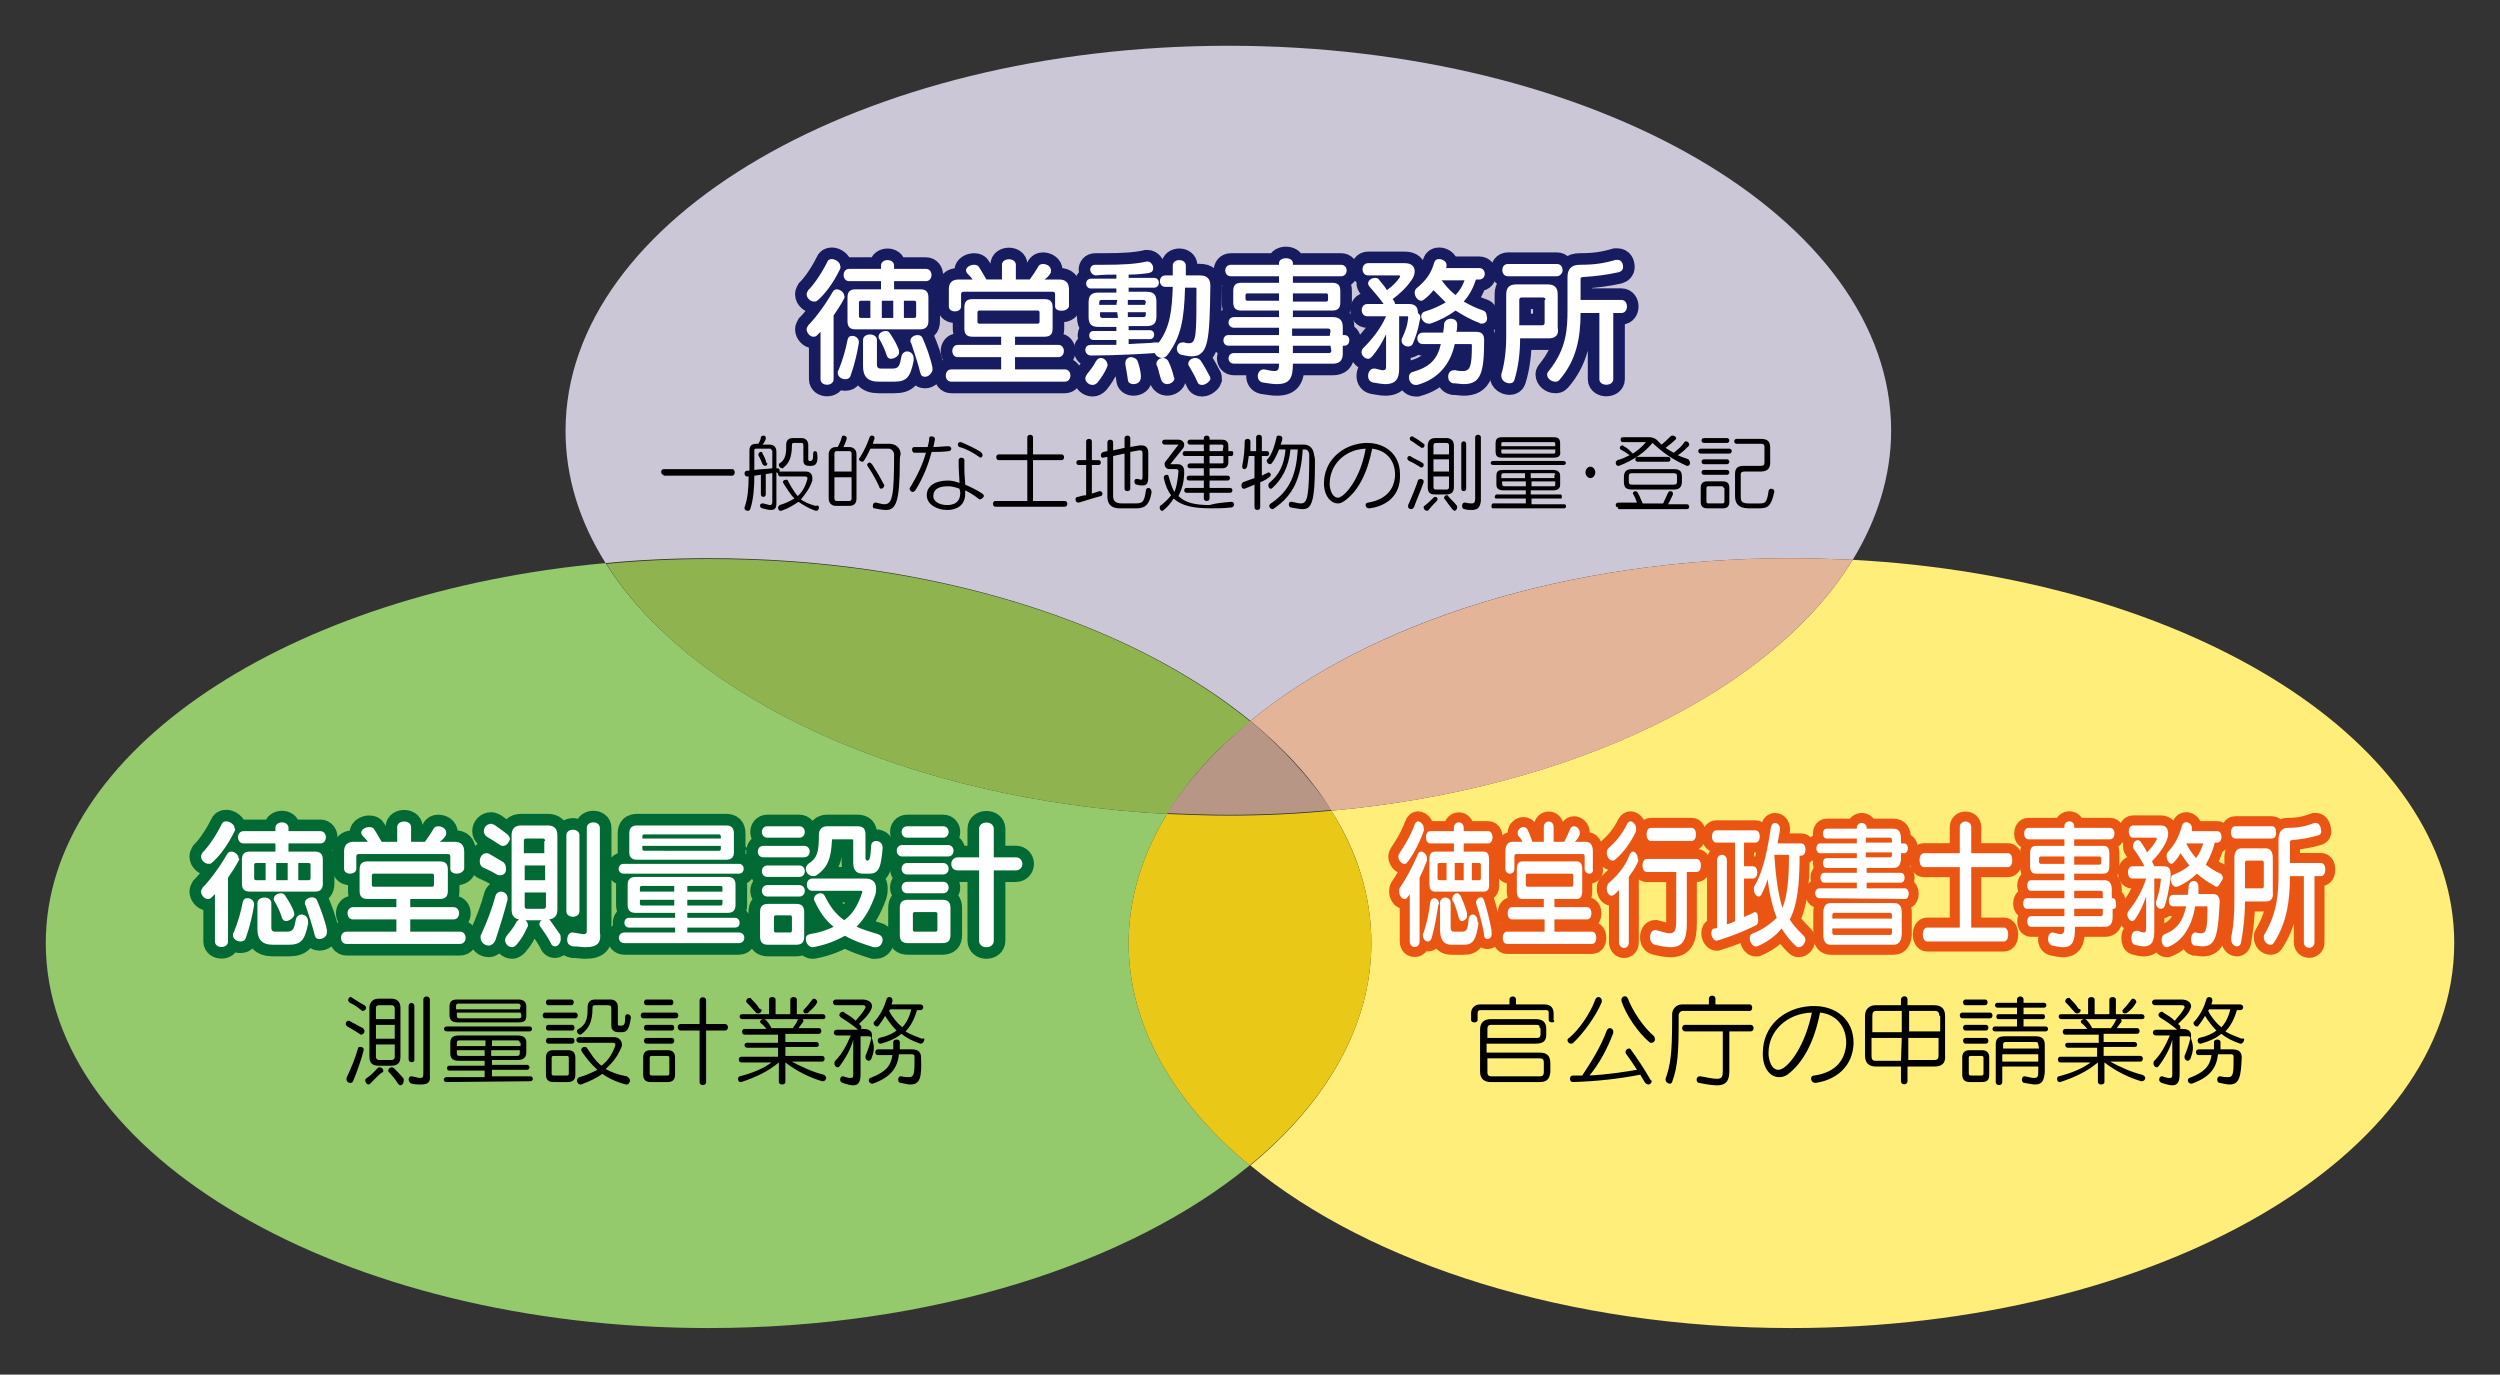
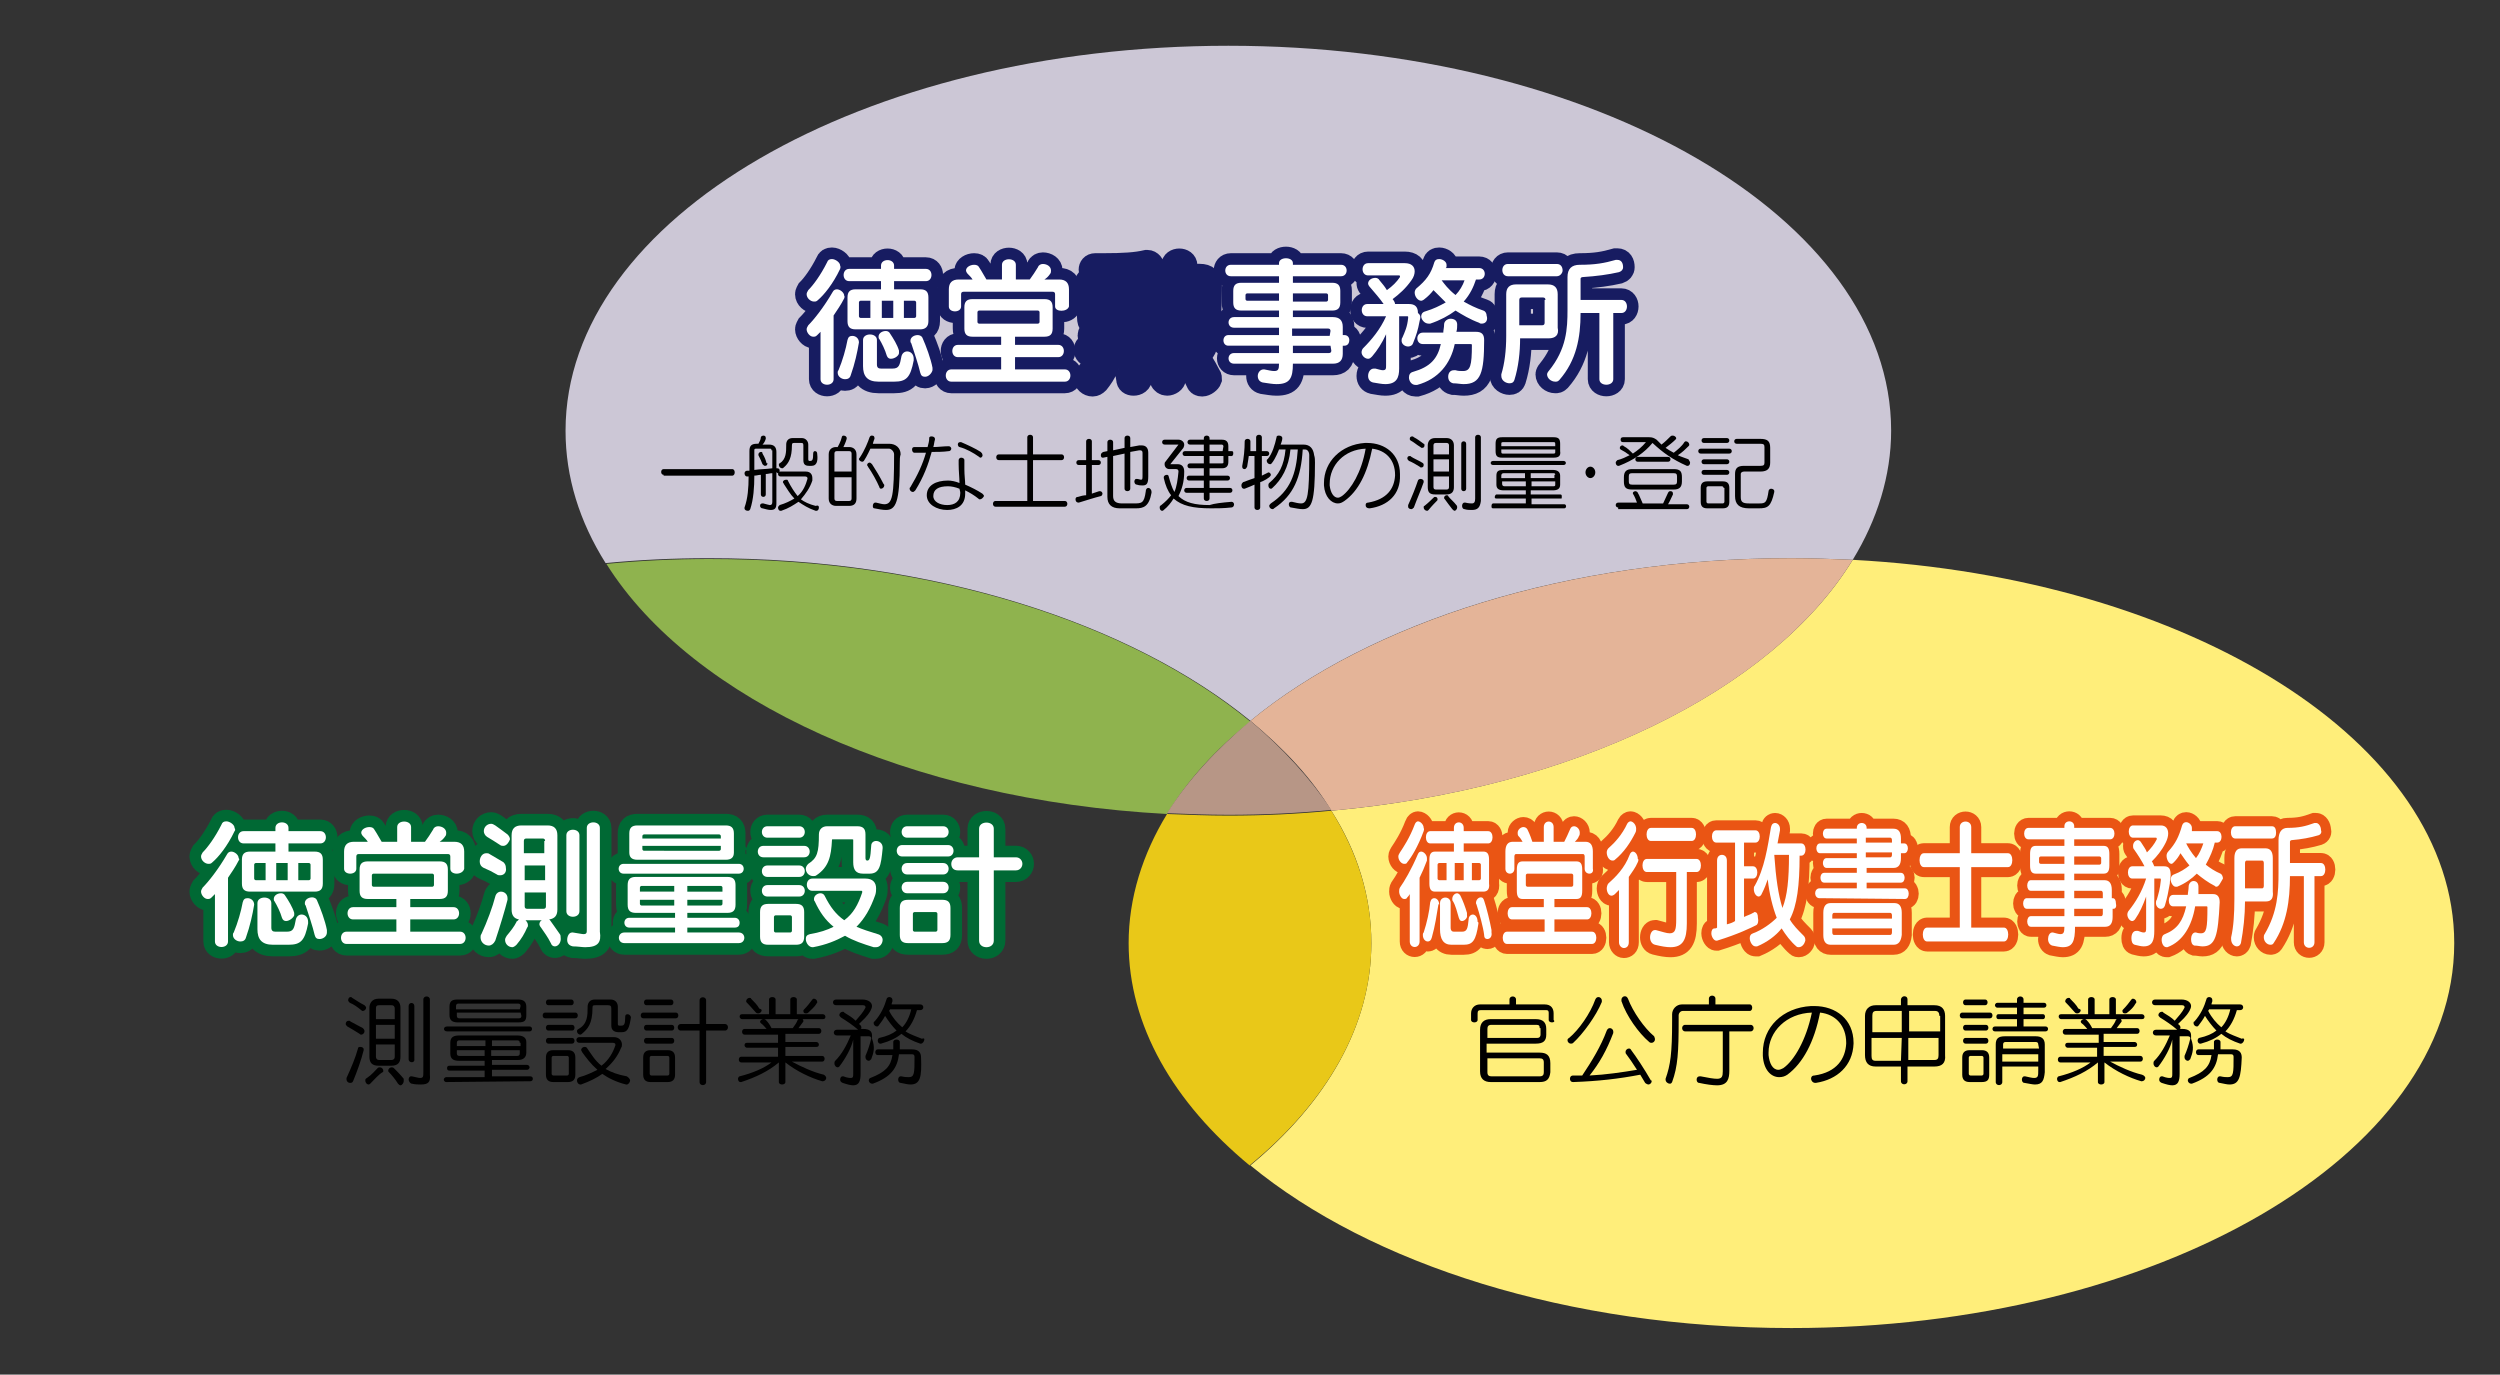
<svg xmlns="http://www.w3.org/2000/svg" version="1.1" id="レイヤー_1" x="0px" y="0px" width="305.9px" height="168.2px" viewBox="0 0 305.9 168.2" style="enable-background:new 0 0 305.9 168.2;" xml:space="preserve">
  <rect x="0" y="0" width="305.9" height="168.2" fill="#333333" stroke="none" />
  <style type="text/css">
	.st0{fill:#FFEE7A;}
	.st1{fill:#94C96C;}
	.st2{fill:#E9C818;}
	.st3{fill:#CCC7D6;}
	.st4{fill:#E4B498;}
	.st5{fill:#8FB34E;}
	.st6{fill:#B79686;}
	.st7{fill:none;stroke:#EA5514;stroke-width:2.452;}
	.st8{fill:#FFFFFF;}
	.st9{fill:none;stroke:#171C61;stroke-width:2.835;}
	.st10{fill:none;stroke:#006934;stroke-width:2.835;}
</style>
  <g id="レイヤー_1_00000062193856804977441170000018121715074714252204_">
</g>
  <g id="レイヤー_2_00000012431250819318373350000018323012096363078570_">
    <g>
      <g>
        <path class="st0" d="M226.7,68.5c-9.8,16-34.2,28-63.8,30.7c3.2,5,4.9,10.5,4.9,16.2c0,10.1-5.5,19.5-14.8,27.2     c14.7,12.1,38.9,19.9,66.2,19.9c44.8,0,81.1-21.1,81.1-47.1C300.3,90.9,268,70.7,226.7,68.5z" />
-         <path class="st1" d="M138.1,115.4c0-5.5,1.7-10.9,4.7-15.8c-31.7-1.7-58.2-14-68.7-30.7c-38.8,3.5-68.5,23-68.5,46.5     c0,26,36.3,47.1,81.1,47.1c27.4,0,51.6-7.9,66.2-19.9C143.6,134.9,138.1,125.5,138.1,115.4z" />
        <path class="st2" d="M167.8,115.4c0-5.7-1.7-11.1-4.9-16.2c-4.1,0.4-8.3,0.6-12.6,0.6c-2.5,0-5-0.1-7.5-0.2     c-3,4.9-4.7,10.3-4.7,15.8c0,10.1,5.5,19.5,14.8,27.2C162.3,134.9,167.8,125.5,167.8,115.4z" />
        <path class="st3" d="M153,88.2c14.7-12.1,38.9-19.9,66.2-19.9c2.5,0,5,0.1,7.5,0.2c3-4.9,4.7-10.3,4.7-15.8     c0-26-36.3-47.1-81.1-47.1c-44.8,0-81.1,21.1-81.1,47.1c0,5.7,1.7,11.1,4.9,16.2c4.1-0.4,8.3-0.6,12.6-0.6     C114.1,68.3,138.3,76.2,153,88.2z" />
        <path class="st4" d="M153,88.2c4.1,3.4,7.5,7,9.9,11c29.7-2.7,54-14.7,63.8-30.7c-2.5-0.1-5-0.2-7.5-0.2     C191.8,68.3,167.6,76.2,153,88.2z" />
        <path class="st5" d="M142.8,99.6c2.5-4.1,5.9-7.9,10.2-11.3c-14.7-12.1-38.9-19.9-66.2-19.9c-4.3,0-8.5,0.2-12.6,0.6     C84.6,85.6,111.1,97.9,142.8,99.6z" />
        <path class="st6" d="M153,88.2c-4.2,3.5-7.7,7.3-10.2,11.3c2.5,0.1,5,0.2,7.5,0.2c4.3,0,8.5-0.2,12.6-0.6     C160.4,95.3,157,91.6,153,88.2z" />
      </g>
      <g>
        <g>
          <path class="st7" d="M174.2,101.7c-0.7,1.9-1.5,3.2-2,3.8c-0.1,0.2-0.2,0.2-0.4,0.2c-0.3,0-0.7-0.4-0.7-0.9      c0-0.2,0.1-0.3,0.2-0.5c0.4-0.6,1.2-1.8,1.8-3.4c0.1-0.3,0.3-0.4,0.4-0.4c0.3,0,0.7,0.4,0.7,0.8      C174.3,101.5,174.2,101.6,174.2,101.7z M174.6,105.3c-0.3,0.8-0.6,1.5-0.9,2.1v7.8c0,0.9-1.2,0.9-1.2,0v-5.8      c-0.1,0.2-0.2,0.3-0.3,0.4c-0.1,0.2-0.2,0.2-0.4,0.2c-0.3,0-0.6-0.5-0.6-0.9c0-0.2,0-0.3,0.1-0.5c0.5-0.7,1.4-2.2,2.2-4.1      c0.1-0.2,0.2-0.3,0.4-0.3c0.3,0,0.7,0.4,0.7,0.8C174.6,105.1,174.6,105.2,174.6,105.3z M176,110.7c-0.2,1.2-0.4,2.6-0.8,4      c-0.1,0.4-0.3,0.5-0.5,0.5c-0.3,0-0.6-0.3-0.6-0.8c0-0.1,0-0.2,0.1-0.3c0.4-1.2,0.7-2.6,0.8-3.7c0.1-0.4,0.3-0.5,0.5-0.5      c0.3,0,0.6,0.3,0.6,0.8C176,110.6,176,110.6,176,110.7z M181.5,109.1h-5.9c-0.5,0-0.7-0.3-0.7-1v-2.9c0-0.7,0.2-1,0.7-1h2.3v-1      H175c-0.7,0-0.7-1.5,0-1.5h2.9v-0.4c0-0.9,1.2-0.9,1.2,0v0.4h3c0.7,0,0.7,1.5,0,1.5h-3v1h2.4c0.5,0,0.7,0.3,0.7,1v2.9      C182.3,108.8,182,109.1,181.5,109.1z M177,105.6h-0.9c-0.1,0-0.2,0.1-0.2,0.2v1.7c0,0.1,0.1,0.2,0.2,0.2h0.9V105.6z M180.9,113      c-0.3,2.1-0.7,2.6-1.8,2.6h-1.5c-1,0-1.4-0.7-1.4-1.9v-3.2c0-0.9,1.3-0.9,1.3,0v3c0,0.4,0.2,0.5,0.4,0.5h1      c0.6,0,0.7-0.4,0.8-1.5c0-0.4,0.3-0.6,0.5-0.6c0.3,0,0.6,0.3,0.6,0.9C180.9,112.8,180.9,112.9,180.9,113z M178.9,112.7      c-0.2,0-0.3-0.1-0.4-0.4c-0.2-0.7-0.4-1.5-0.7-2c-0.1-0.1-0.1-0.2-0.1-0.3c0-0.4,0.3-0.7,0.6-0.7c0.1,0,0.3,0.1,0.4,0.3      c0.3,0.6,0.6,1.4,0.8,2.1c0,0.1,0,0.2,0,0.3C179.6,112.3,179.2,112.7,178.9,112.7z M179.1,105.6H178v2.1h1.1V105.6z       M181.2,105.8c0-0.1-0.1-0.2-0.2-0.2h-0.9v2.1h0.9c0.1,0,0.2-0.1,0.2-0.2V105.8z M182,114.9c-0.2,0-0.4-0.1-0.4-0.5      c-0.1-0.9-0.6-2.7-0.9-3.6c0-0.1-0.1-0.2-0.1-0.3c0-0.4,0.3-0.7,0.6-0.7c0.2,0,0.3,0.1,0.4,0.4c0.3,0.9,0.7,2.5,0.9,3.6      c0,0.1,0,0.2,0,0.3C182.6,114.6,182.3,114.9,182,114.9z" />
          <path class="st7" d="M184.4,115.5c-0.7,0-0.7-1.5,0-1.5h4.6v-1.5h-4c-0.7,0-0.7-1.5,0-1.5h3.9v-1h-2.6c-0.5,0-0.7-0.3-0.7-1      v-2.6c0-0.7,0.2-1,0.7-1h6.6c0.5,0,0.7,0.3,0.7,1v2.6c0,0.7-0.2,1-0.7,1h-2.7v1h4c0.7,0,0.7,1.5,0,1.5h-4v1.5h4.6      c0.7,0,0.7,1.5,0,1.5H184.4z M193.9,106.3v-1.5c0-0.2-0.1-0.3-0.2-0.3h-8.2c-0.1,0-0.2,0.1-0.2,0.3v1.5c0,0.8-1.1,0.8-1.1,0      v-2.1c0-0.8,0.3-1.2,0.9-1.2h1.2c-0.1-0.2-0.3-0.5-0.5-0.7c-0.1-0.1-0.1-0.3-0.1-0.4c0-0.4,0.4-0.7,0.7-0.7      c0.2,0,0.4,0.1,0.5,0.3c0.3,0.6,0.5,1.2,0.6,1.5h1.4v-1.8c0-0.9,1.2-0.9,1.2,0v1.8h1.3c0.2-0.4,0.5-1,0.7-1.5      c0.1-0.3,0.3-0.4,0.5-0.4c0.3,0,0.7,0.3,0.7,0.8c0,0.1,0,0.3-0.1,0.4c-0.1,0.3-0.3,0.5-0.5,0.7h1.3c0.6,0,0.9,0.4,0.9,1.2v2.1      C195.1,107.1,193.9,107.1,193.9,106.3z M192.5,107.1c0-0.1-0.1-0.2-0.2-0.2h-5.4c-0.1,0-0.2,0.1-0.2,0.2v1.2      c0,0.1,0.1,0.2,0.2,0.2h5.4c0.1,0,0.2-0.1,0.2-0.2V107.1z" />
          <path class="st7" d="M200.1,101.9c-0.6,1.2-1.4,2.4-2.5,3.3c-0.1,0.1-0.2,0.1-0.3,0.1c-0.4,0-0.7-0.5-0.7-1      c0-0.2,0.1-0.4,0.2-0.5c0.8-0.7,1.7-1.7,2.3-3c0.1-0.2,0.3-0.3,0.4-0.3c0.3,0,0.7,0.4,0.7,0.9      C200.2,101.6,200.2,101.7,200.1,101.9z M200.4,105.5c-0.3,0.7-0.7,1.2-1.1,1.8v8c0,0.5-0.3,0.7-0.6,0.7s-0.6-0.3-0.6-0.7v-6.4      c-0.2,0.2-0.3,0.3-0.5,0.5c-0.1,0.1-0.3,0.2-0.4,0.2c-0.4,0-0.6-0.5-0.6-0.9c0-0.2,0.1-0.5,0.2-0.6c0.9-0.8,2-1.9,2.6-3.5      c0.1-0.3,0.3-0.4,0.4-0.4c0.3,0,0.6,0.4,0.6,0.9C200.5,105.1,200.5,105.3,200.4,105.5z M206.4,106.8v6.2c0,2-0.5,2.9-2,2.9      c-0.5,0-1.1-0.1-1.9-0.3c-0.4-0.1-0.6-0.5-0.6-0.9s0.2-0.9,0.6-0.9h0.1c0.8,0.2,1.3,0.4,1.7,0.4c0.7,0,0.8-0.5,0.8-1.7v-5.8      h-3.6c-0.7,0-0.7-1.6,0-1.6h6.1c0.7,0,0.7,1.6,0,1.6h-1.2L206.4,106.8L206.4,106.8z M202,102.9c-0.7,0-0.7-1.6,0-1.6h5      c0.7,0,0.7,1.6,0,1.6H202z" />
          <path class="st7" d="M214.9,113.2c-0.6,0.3-2.2,1.1-4.8,1.9H210c-0.3,0-0.6-0.5-0.6-0.9c0-0.3,0.1-0.6,0.4-0.6      c0.1,0,0.2,0,0.3-0.1v-8.2c0-0.5,0.3-0.7,0.6-0.7s0.6,0.2,0.6,0.7v7.8c0.4-0.1,0.7-0.2,1-0.4v-9.6H210c-0.7,0-0.7-1.5,0-1.5h4.8      c0.7,0,0.7,1.5,0,1.5h-1.4v2.9h1.1c0.7,0,0.7,1.5,0,1.5h-1.1v4.7c0.4-0.2,0.8-0.3,1.1-0.5c0.1,0,0.1-0.1,0.2-0.1      c0.3,0,0.4,0.3,0.4,0.7C215.2,112.7,215.1,113.1,214.9,113.2z M220.1,115.9c-0.1,0-0.2,0-0.3-0.1c-0.7-0.6-1.3-1.4-1.8-2.2      c-0.7,0.9-1.8,1.7-3,2.2c-0.1,0-0.1,0-0.2,0c-0.4,0-0.7-0.6-0.7-1c0-0.3,0.1-0.5,0.4-0.6c1.1-0.4,2.2-1.2,2.9-1.9      c-0.5-1.3-0.9-2.9-1.1-4.7c-0.2,0.6-0.4,1.1-0.7,1.7c-0.1,0.3-0.3,0.4-0.4,0.4c-0.3,0-0.6-0.4-0.6-0.9c0-0.2,0-0.3,0.1-0.4      c1.2-2.1,1.6-4.8,2-7.2c0.1-0.4,0.3-0.5,0.5-0.5c0.3,0,0.6,0.3,0.6,0.7c0,0.1,0,0.1,0,0.2c-0.1,0.5-0.2,1.1-0.3,1.6h2.9      c0.7,0,0.7,1.5,0,1.5h-0.2c0,3.6-0.3,6.1-1.2,7.8c0.4,0.7,1,1.3,1.7,2c0.2,0.2,0.2,0.4,0.2,0.6      C220.8,115.5,220.5,115.9,220.1,115.9z M217.1,104.6c0.2,2.9,0.5,4.9,1,6.5c0.6-1.5,0.8-3.5,0.8-6.5H217.1z" />
          <path class="st7" d="M222.6,109.9c-0.3,0-0.5-0.3-0.5-0.6c0-0.3,0.2-0.6,0.5-0.6h4.6V108h-4c-0.6,0-0.6-1.2,0-1.2h4v-0.6h-3.7      c-0.6,0-0.6-1.2,0-1.2h3.7v-0.6h-4.5c-0.6,0-0.6-1.2,0-1.2h4.5v-0.6h-3.7c-0.6,0-0.6-1.2,0-1.2h3.7v-0.1c0-0.4,0.3-0.6,0.6-0.6      s0.6,0.2,0.6,0.6v0.1h3.3c0.6,0,0.9,0.4,0.9,1.2v0.6h0.4c0.6,0,0.6,1.2,0,1.2h-0.4v0.6c0,0.8-0.3,1.2-0.9,1.2h-3.3v0.6h4.2      c0.6,0,0.6,1.2,0,1.2h-4.2v0.7h4.7c0.6,0,0.6,1.3,0,1.3L222.6,109.9L222.6,109.9z M231.7,115.6H224c-0.6,0-0.9-0.4-0.9-1.2v-2.7      c0-0.8,0.3-1.2,0.9-1.2h7.8c0.6,0,0.9,0.4,0.9,1.2v2.7C232.6,115.2,232.3,115.6,231.7,115.6z M231.5,112c0-0.2-0.1-0.3-0.2-0.3      h-6.9c-0.1,0-0.2,0.1-0.2,0.3v0.4h7.3L231.5,112L231.5,112z M231.5,113.6h-7.3v0.5c0,0.2,0.1,0.3,0.2,0.3h6.9      c0.1,0,0.2-0.1,0.2-0.3L231.5,113.6L231.5,113.6z M231.5,102.8c0-0.2-0.1-0.3-0.2-0.3h-3v0.6h3.2V102.8z M231.5,104.3h-3.2v0.6      h3c0.1,0,0.2-0.1,0.2-0.3V104.3z" />
          <path class="st7" d="M241.2,106.1v7.4h4c0.7,0,0.7,1.7,0,1.7h-9.4c-0.7,0-0.7-1.7,0-1.7h4v-7.4h-4.4c-0.7,0-0.7-1.7,0-1.7h4.4      v-3.2c0-0.9,1.4-0.9,1.4,0v3.2h4.5c0.7,0,0.7,1.7,0,1.7H241.2z" />
          <path class="st7" d="M258.6,111.2h-0.1v1c0,0.8-0.3,1.2-0.9,1.2h-3.7c0,1.8-0.3,2.5-1.5,2.5c-0.3,0-0.8-0.1-1.3-0.2      c-0.3-0.1-0.5-0.4-0.5-0.8s0.2-0.8,0.5-0.8h0.1c0.4,0.1,0.7,0.2,0.9,0.2c0.4,0,0.5-0.2,0.5-0.9h-4.1c-0.6,0-0.6-1.3,0-1.3h4.1      v-0.9H248c-0.6,0-0.6-1.3,0-1.3h4.6V109h-4.1c-0.6,0-0.6-1.3,0-1.3h4.1v-0.8h-3.5c-0.5,0-0.7-0.3-0.7-1v-1.4c0-0.7,0.2-1,0.7-1      h3.5v-0.8h-4.4c-0.7,0-0.7-1.4,0-1.4h4.4v-0.2c0-0.8,1.2-0.8,1.2,0v0.2h4.4c0.7,0,0.7,1.4,0,1.4h-4.4v0.8h3.6      c0.5,0,0.7,0.3,0.7,1v1.4c0,0.7-0.2,1-0.7,1h-3.6v0.8h3.7c0.6,0,0.9,0.4,0.9,1.2v1h0.1c0.3,0,0.4,0.3,0.4,0.6      C259,110.9,258.9,111.2,258.6,111.2z M252.6,104.8h-2.9c-0.1,0-0.2,0.1-0.2,0.2v0.5c0,0.1,0.1,0.2,0.2,0.2h2.9V104.8z       M257.1,105c0-0.1-0.1-0.2-0.2-0.2h-3.1v1h3.1c0.1,0,0.2-0.1,0.2-0.2V105z M257.3,109.3c0-0.2-0.1-0.3-0.2-0.3h-3.3v0.9h3.5      V109.3z M257.3,111.2h-3.5v0.9h3.3c0.1,0,0.2-0.1,0.2-0.3V111.2z" />
          <path class="st7" d="M265.5,108.1c-0.2,1.1-0.3,1.7-0.6,2.7c-0.1,0.3-0.3,0.4-0.5,0.4c-0.3,0-0.6-0.3-0.6-0.7      c0-0.1,0-0.3,0.1-0.4c0.2-0.7,0.4-1.3,0.5-2.4v-0.1c0-0.1,0-0.1-0.1-0.1h-0.7v6.4c0,1.1-0.2,1.9-1.3,1.9c-0.3,0-0.7-0.1-1.1-0.2      c-0.3-0.1-0.4-0.4-0.4-0.8c0-0.5,0.2-0.9,0.6-0.9c0.1,0,0.1,0,0.2,0c0.3,0.1,0.5,0.2,0.7,0.2c0.3,0,0.3-0.2,0.3-0.6v-3.8      c-0.4,1.1-0.8,2-1.3,2.7c-0.1,0.2-0.3,0.3-0.4,0.3c-0.3,0-0.6-0.4-0.6-0.8c0-0.2,0.1-0.4,0.2-0.5c0.8-1,1.6-2.3,2.1-3.9h-1.7      c-0.7,0-0.7-1.5,0-1.5h1.5c-0.3-0.6-0.8-1.4-1.3-2.1c-0.1-0.1-0.1-0.3-0.1-0.4c0-0.4,0.3-0.7,0.6-0.7c0.1,0,0.3,0.1,0.4,0.3      c0.3,0.5,0.5,0.7,0.7,1.2c0.5-0.5,0.9-1,1.2-1.6c0,0,0,0,0-0.1c0,0,0-0.1-0.1-0.1H261c-0.7,0-0.7-1.5,0-1.5h3.4      c0.6,0,0.9,0.4,0.9,1c0,0.3-0.1,0.7-0.3,1.1c-0.5,1-1.1,1.7-1.7,2.3c0.1,0.1,0.2,0.4,0.3,0.6h1.2c0.6,0,0.8,0.3,0.8,1.1      C265.6,107.4,265.5,107.7,265.5,108.1z M269.5,115.8c-0.3,0-0.6-0.1-1-0.1c-0.3-0.1-0.4-0.4-0.4-0.8s0.2-0.8,0.5-0.8h0.1      c0.3,0.1,0.5,0.1,0.6,0.1c0.7,0,0.8-0.6,0.8-3.2c0-0.1-0.1-0.1-0.1-0.1h-1.4c-0.4,2.4-1.5,4.3-3.4,5c-0.1,0-0.1,0-0.1,0      c-0.4,0-0.6-0.5-0.6-0.9c0-0.3,0.1-0.6,0.4-0.7c1.5-0.6,2.2-1.6,2.6-3.4h-1.6c-0.7,0-0.7-1.4,0-1.4h1.8c0-0.3,0.1-0.6,0.1-1      s0.3-0.7,0.6-0.7c0.3,0,0.6,0.2,0.6,0.7l0,0c0,0.3,0,0.6,0,0.9h1.8c0.5,0,0.8,0.3,0.8,1C271.4,114.5,271.1,115.8,269.5,115.8z       M271.2,108.5c-0.1,0-0.1,0-0.2-0.1c-0.8-0.4-1.6-1-2.2-1.5c-0.6,0.6-1.4,1.2-2.4,1.6c-0.1,0-0.1,0-0.2,0      c-0.3,0-0.6-0.5-0.6-0.9c0-0.2,0.1-0.5,0.4-0.6c0.8-0.3,1.4-0.7,1.9-1.1c-0.5-0.6-0.8-1.1-1.1-1.5c-0.2,0.4-0.5,0.8-0.8,1.1      c-0.1,0.1-0.2,0.2-0.3,0.2c-0.3,0-0.6-0.5-0.6-1c0-0.2,0.1-0.4,0.2-0.5c0.9-1,1.3-1.8,1.7-3.2c0.1-0.3,0.3-0.4,0.5-0.4      c0.3,0,0.7,0.3,0.7,0.7c0,0.1,0,0.1,0,0.2s0,0.1,0,0.2h3.1c0.7,0,0.7,1.4,0,1.4H271c-0.2,0.9-0.6,1.8-1.1,2.7      c0.5,0.4,1.1,0.8,1.8,1.1c0.2,0.1,0.3,0.4,0.3,0.6C271.7,108,271.5,108.5,271.2,108.5z M267.5,103.2c0.2,0.4,0.6,1.1,1.2,1.8      c0.4-0.5,0.7-1.2,0.9-1.8H267.5z" />
          <path class="st7" d="M278,102.6h-4.5c-0.7,0-0.7-1.5,0-1.5h4.5c0.4,0,0.5,0.4,0.5,0.8C278.5,102.2,278.4,102.6,278,102.6z       M277.3,110.3h-2.6c0,1.7-0.2,3.5-0.5,5.1c-0.1,0.3-0.3,0.4-0.5,0.4c-0.3,0-0.7-0.3-0.7-0.9c0-0.1,0-0.2,0-0.2      c0.3-1.3,0.4-2.9,0.4-4.7v-5c0-0.8,0.3-1.2,0.9-1.2h2.9c0.6,0,0.9,0.4,0.9,1.2v4.1C278.2,109.9,277.9,110.3,277.3,110.3z       M277,105.6c0-0.2-0.1-0.3-0.2-0.3h-1.9c-0.1,0-0.2,0.1-0.2,0.3v3.1h2.1c0.1,0,0.2-0.1,0.2-0.3V105.6z M283.7,102.2      c-1,0.3-2.1,0.5-3.3,0.6c-0.1,0-0.2,0.1-0.2,0.2v2.6h3.8c0.7,0,0.7,1.6,0,1.6h-0.8v8.1c0,0.9-1.3,0.9-1.3,0v-8.1h-1.7      c0,3-0.4,5.8-2,8.2c-0.1,0.2-0.3,0.2-0.4,0.2c-0.4,0-0.8-0.4-0.8-0.9c0-0.1,0-0.3,0.1-0.4c1.6-2.7,1.7-5.2,1.7-7.5v-4      c0-1,0.4-1.5,1.1-1.5c1.4,0,2.2-0.2,3.3-0.6c0.1,0,0.1,0,0.2,0c0.3,0,0.6,0.4,0.6,0.9C284.1,101.8,284,102.1,283.7,102.2z" />
        </g>
        <g>
          <path class="st8" d="M174.2,101.7c-0.7,1.9-1.5,3.2-2,3.8c-0.1,0.2-0.2,0.2-0.4,0.2c-0.3,0-0.7-0.4-0.7-0.9      c0-0.2,0.1-0.3,0.2-0.5c0.4-0.6,1.2-1.8,1.8-3.4c0.1-0.3,0.3-0.4,0.4-0.4c0.3,0,0.7,0.4,0.7,0.8      C174.3,101.5,174.2,101.6,174.2,101.7z M174.6,105.3c-0.3,0.8-0.6,1.5-0.9,2.1v7.8c0,0.9-1.2,0.9-1.2,0v-5.8      c-0.1,0.2-0.2,0.3-0.3,0.4c-0.1,0.2-0.2,0.2-0.4,0.2c-0.3,0-0.6-0.5-0.6-0.9c0-0.2,0-0.3,0.1-0.5c0.5-0.7,1.4-2.2,2.2-4.1      c0.1-0.2,0.2-0.3,0.4-0.3c0.3,0,0.7,0.4,0.7,0.8C174.6,105.1,174.6,105.2,174.6,105.3z M176,110.7c-0.2,1.2-0.4,2.6-0.8,4      c-0.1,0.4-0.3,0.5-0.5,0.5c-0.3,0-0.6-0.3-0.6-0.8c0-0.1,0-0.2,0.1-0.3c0.4-1.2,0.7-2.6,0.8-3.7c0.1-0.4,0.3-0.5,0.5-0.5      c0.3,0,0.6,0.3,0.6,0.8C176,110.6,176,110.6,176,110.7z M181.5,109.1h-5.9c-0.5,0-0.7-0.3-0.7-1v-2.9c0-0.7,0.2-1,0.7-1h2.3v-1      H175c-0.7,0-0.7-1.5,0-1.5h2.9v-0.4c0-0.9,1.2-0.9,1.2,0v0.4h3c0.7,0,0.7,1.5,0,1.5h-3v1h2.4c0.5,0,0.7,0.3,0.7,1v2.9      C182.3,108.8,182,109.1,181.5,109.1z M177,105.6h-0.9c-0.1,0-0.2,0.1-0.2,0.2v1.7c0,0.1,0.1,0.2,0.2,0.2h0.9V105.6z M180.9,113      c-0.3,2.1-0.7,2.6-1.8,2.6h-1.5c-1,0-1.4-0.7-1.4-1.9v-3.2c0-0.9,1.3-0.9,1.3,0v3c0,0.4,0.2,0.5,0.4,0.5h1      c0.6,0,0.7-0.4,0.8-1.5c0-0.4,0.3-0.6,0.5-0.6c0.3,0,0.6,0.3,0.6,0.9C180.9,112.8,180.9,112.9,180.9,113z M178.9,112.7      c-0.2,0-0.3-0.1-0.4-0.4c-0.2-0.7-0.4-1.5-0.7-2c-0.1-0.1-0.1-0.2-0.1-0.3c0-0.4,0.3-0.7,0.6-0.7c0.1,0,0.3,0.1,0.4,0.3      c0.3,0.6,0.6,1.4,0.8,2.1c0,0.1,0,0.2,0,0.3C179.6,112.3,179.2,112.7,178.9,112.7z M179.1,105.6H178v2.1h1.1V105.6z       M181.2,105.8c0-0.1-0.1-0.2-0.2-0.2h-0.9v2.1h0.9c0.1,0,0.2-0.1,0.2-0.2V105.8z M182,114.9c-0.2,0-0.4-0.1-0.4-0.5      c-0.1-0.9-0.6-2.7-0.9-3.6c0-0.1-0.1-0.2-0.1-0.3c0-0.4,0.3-0.7,0.6-0.7c0.2,0,0.3,0.1,0.4,0.4c0.3,0.9,0.7,2.5,0.9,3.6      c0,0.1,0,0.2,0,0.3C182.6,114.6,182.3,114.9,182,114.9z" />
          <path class="st8" d="M184.4,115.5c-0.7,0-0.7-1.5,0-1.5h4.6v-1.5h-4c-0.7,0-0.7-1.5,0-1.5h3.9v-1h-2.6c-0.5,0-0.7-0.3-0.7-1      v-2.6c0-0.7,0.2-1,0.7-1h6.6c0.5,0,0.7,0.3,0.7,1v2.6c0,0.7-0.2,1-0.7,1h-2.7v1h4c0.7,0,0.7,1.5,0,1.5h-4v1.5h4.6      c0.7,0,0.7,1.5,0,1.5H184.4z M193.9,106.3v-1.5c0-0.2-0.1-0.3-0.2-0.3h-8.2c-0.1,0-0.2,0.1-0.2,0.3v1.5c0,0.8-1.1,0.8-1.1,0      v-2.1c0-0.8,0.3-1.2,0.9-1.2h1.2c-0.1-0.2-0.3-0.5-0.5-0.7c-0.1-0.1-0.1-0.3-0.1-0.4c0-0.4,0.4-0.7,0.7-0.7      c0.2,0,0.4,0.1,0.5,0.3c0.3,0.6,0.5,1.2,0.6,1.5h1.4v-1.8c0-0.9,1.2-0.9,1.2,0v1.8h1.3c0.2-0.4,0.5-1,0.7-1.5      c0.1-0.3,0.3-0.4,0.5-0.4c0.3,0,0.7,0.3,0.7,0.8c0,0.1,0,0.3-0.1,0.4c-0.1,0.3-0.3,0.5-0.5,0.7h1.3c0.6,0,0.9,0.4,0.9,1.2v2.1      C195.1,107.1,193.9,107.1,193.9,106.3z M192.5,107.1c0-0.1-0.1-0.2-0.2-0.2h-5.4c-0.1,0-0.2,0.1-0.2,0.2v1.2      c0,0.1,0.1,0.2,0.2,0.2h5.4c0.1,0,0.2-0.1,0.2-0.2V107.1z" />
          <path class="st8" d="M200.1,101.9c-0.6,1.2-1.4,2.4-2.5,3.3c-0.1,0.1-0.2,0.1-0.3,0.1c-0.4,0-0.7-0.5-0.7-1      c0-0.2,0.1-0.4,0.2-0.5c0.8-0.7,1.7-1.7,2.3-3c0.1-0.2,0.3-0.3,0.4-0.3c0.3,0,0.7,0.4,0.7,0.9      C200.2,101.6,200.2,101.7,200.1,101.9z M200.4,105.5c-0.3,0.7-0.7,1.2-1.1,1.8v8c0,0.5-0.3,0.7-0.6,0.7s-0.6-0.3-0.6-0.7v-6.4      c-0.2,0.2-0.3,0.3-0.5,0.5c-0.1,0.1-0.3,0.2-0.4,0.2c-0.4,0-0.6-0.5-0.6-0.9c0-0.2,0.1-0.5,0.2-0.6c0.9-0.8,2-1.9,2.6-3.5      c0.1-0.3,0.3-0.4,0.4-0.4c0.3,0,0.6,0.4,0.6,0.9C200.5,105.1,200.5,105.3,200.4,105.5z M206.4,106.8v6.2c0,2-0.5,2.9-2,2.9      c-0.5,0-1.1-0.1-1.9-0.3c-0.4-0.1-0.6-0.5-0.6-0.9s0.2-0.9,0.6-0.9h0.1c0.8,0.2,1.3,0.4,1.7,0.4c0.7,0,0.8-0.5,0.8-1.7v-5.8      h-3.6c-0.7,0-0.7-1.6,0-1.6h6.1c0.7,0,0.7,1.6,0,1.6h-1.2L206.4,106.8L206.4,106.8z M202,102.9c-0.7,0-0.7-1.6,0-1.6h5      c0.7,0,0.7,1.6,0,1.6H202z" />
          <path class="st8" d="M214.9,113.2c-0.6,0.3-2.2,1.1-4.8,1.9H210c-0.3,0-0.6-0.5-0.6-0.9c0-0.3,0.1-0.6,0.4-0.6      c0.1,0,0.2,0,0.3-0.1v-8.2c0-0.5,0.3-0.7,0.6-0.7s0.6,0.2,0.6,0.7v7.8c0.4-0.1,0.7-0.2,1-0.4v-9.6H210c-0.7,0-0.7-1.5,0-1.5h4.8      c0.7,0,0.7,1.5,0,1.5h-1.4v2.9h1.1c0.7,0,0.7,1.5,0,1.5h-1.1v4.7c0.4-0.2,0.8-0.3,1.1-0.5c0.1,0,0.1-0.1,0.2-0.1      c0.3,0,0.4,0.3,0.4,0.7C215.2,112.7,215.1,113.1,214.9,113.2z M220.1,115.9c-0.1,0-0.2,0-0.3-0.1c-0.7-0.6-1.3-1.4-1.8-2.2      c-0.7,0.9-1.8,1.7-3,2.2c-0.1,0-0.1,0-0.2,0c-0.4,0-0.7-0.6-0.7-1c0-0.3,0.1-0.5,0.4-0.6c1.1-0.4,2.2-1.2,2.9-1.9      c-0.5-1.3-0.9-2.9-1.1-4.7c-0.2,0.6-0.4,1.1-0.7,1.7c-0.1,0.3-0.3,0.4-0.4,0.4c-0.3,0-0.6-0.4-0.6-0.9c0-0.2,0-0.3,0.1-0.4      c1.2-2.1,1.6-4.8,2-7.2c0.1-0.4,0.3-0.5,0.5-0.5c0.3,0,0.6,0.3,0.6,0.7c0,0.1,0,0.1,0,0.2c-0.1,0.5-0.2,1.1-0.3,1.6h2.9      c0.7,0,0.7,1.5,0,1.5h-0.2c0,3.6-0.3,6.1-1.2,7.8c0.4,0.7,1,1.3,1.7,2c0.2,0.2,0.2,0.4,0.2,0.6      C220.8,115.5,220.5,115.9,220.1,115.9z M217.1,104.6c0.2,2.9,0.5,4.9,1,6.5c0.6-1.5,0.8-3.5,0.8-6.5H217.1z" />
          <path class="st8" d="M222.6,109.9c-0.3,0-0.5-0.3-0.5-0.6c0-0.3,0.2-0.6,0.5-0.6h4.6V108h-4c-0.6,0-0.6-1.2,0-1.2h4v-0.6h-3.7      c-0.6,0-0.6-1.2,0-1.2h3.7v-0.6h-4.5c-0.6,0-0.6-1.2,0-1.2h4.5v-0.6h-3.7c-0.6,0-0.6-1.2,0-1.2h3.7v-0.1c0-0.4,0.3-0.6,0.6-0.6      s0.6,0.2,0.6,0.6v0.1h3.3c0.6,0,0.9,0.4,0.9,1.2v0.6h0.4c0.6,0,0.6,1.2,0,1.2h-0.4v0.6c0,0.8-0.3,1.2-0.9,1.2h-3.3v0.6h4.2      c0.6,0,0.6,1.2,0,1.2h-4.2v0.7h4.7c0.6,0,0.6,1.3,0,1.3L222.6,109.9L222.6,109.9z M231.7,115.6H224c-0.6,0-0.9-0.4-0.9-1.2v-2.7      c0-0.8,0.3-1.2,0.9-1.2h7.8c0.6,0,0.9,0.4,0.9,1.2v2.7C232.6,115.2,232.3,115.6,231.7,115.6z M231.5,112c0-0.2-0.1-0.3-0.2-0.3      h-6.9c-0.1,0-0.2,0.1-0.2,0.3v0.4h7.3L231.5,112L231.5,112z M231.5,113.6h-7.3v0.5c0,0.2,0.1,0.3,0.2,0.3h6.9      c0.1,0,0.2-0.1,0.2-0.3L231.5,113.6L231.5,113.6z M231.5,102.8c0-0.2-0.1-0.3-0.2-0.3h-3v0.6h3.2V102.8z M231.5,104.3h-3.2v0.6      h3c0.1,0,0.2-0.1,0.2-0.3V104.3z" />
          <path class="st8" d="M241.2,106.1v7.4h4c0.7,0,0.7,1.7,0,1.7h-9.4c-0.7,0-0.7-1.7,0-1.7h4v-7.4h-4.4c-0.7,0-0.7-1.7,0-1.7h4.4      v-3.2c0-0.9,1.4-0.9,1.4,0v3.2h4.5c0.7,0,0.7,1.7,0,1.7H241.2z" />
          <path class="st8" d="M258.6,111.2h-0.1v1c0,0.8-0.3,1.2-0.9,1.2h-3.7c0,1.8-0.3,2.5-1.5,2.5c-0.3,0-0.8-0.1-1.3-0.2      c-0.3-0.1-0.5-0.4-0.5-0.8s0.2-0.8,0.5-0.8h0.1c0.4,0.1,0.7,0.2,0.9,0.2c0.4,0,0.5-0.2,0.5-0.9h-4.1c-0.6,0-0.6-1.3,0-1.3h4.1      v-0.9H248c-0.6,0-0.6-1.3,0-1.3h4.6V109h-4.1c-0.6,0-0.6-1.3,0-1.3h4.1v-0.8h-3.5c-0.5,0-0.7-0.3-0.7-1v-1.4c0-0.7,0.2-1,0.7-1      h3.5v-0.8h-4.4c-0.7,0-0.7-1.4,0-1.4h4.4v-0.2c0-0.8,1.2-0.8,1.2,0v0.2h4.4c0.7,0,0.7,1.4,0,1.4h-4.4v0.8h3.6      c0.5,0,0.7,0.3,0.7,1v1.4c0,0.7-0.2,1-0.7,1h-3.6v0.8h3.7c0.6,0,0.9,0.4,0.9,1.2v1h0.1c0.3,0,0.4,0.3,0.4,0.6      C259,110.9,258.9,111.2,258.6,111.2z M252.6,104.8h-2.9c-0.1,0-0.2,0.1-0.2,0.2v0.5c0,0.1,0.1,0.2,0.2,0.2h2.9V104.8z       M257.1,105c0-0.1-0.1-0.2-0.2-0.2h-3.1v1h3.1c0.1,0,0.2-0.1,0.2-0.2V105z M257.3,109.3c0-0.2-0.1-0.3-0.2-0.3h-3.3v0.9h3.5      V109.3z M257.3,111.2h-3.5v0.9h3.3c0.1,0,0.2-0.1,0.2-0.3V111.2z" />
          <path class="st8" d="M265.5,108.1c-0.2,1.1-0.3,1.7-0.6,2.7c-0.1,0.3-0.3,0.4-0.5,0.4c-0.3,0-0.6-0.3-0.6-0.7      c0-0.1,0-0.3,0.1-0.4c0.2-0.7,0.4-1.3,0.5-2.4v-0.1c0-0.1,0-0.1-0.1-0.1h-0.7v6.4c0,1.1-0.2,1.9-1.3,1.9c-0.3,0-0.7-0.1-1.1-0.2      c-0.3-0.1-0.4-0.4-0.4-0.8c0-0.5,0.2-0.9,0.6-0.9c0.1,0,0.1,0,0.2,0c0.3,0.1,0.5,0.2,0.7,0.2c0.3,0,0.3-0.2,0.3-0.6v-3.8      c-0.4,1.1-0.8,2-1.3,2.7c-0.1,0.2-0.3,0.3-0.4,0.3c-0.3,0-0.6-0.4-0.6-0.8c0-0.2,0.1-0.4,0.2-0.5c0.8-1,1.6-2.3,2.1-3.9h-1.7      c-0.7,0-0.7-1.5,0-1.5h1.5c-0.3-0.6-0.8-1.4-1.3-2.1c-0.1-0.1-0.1-0.3-0.1-0.4c0-0.4,0.3-0.7,0.6-0.7c0.1,0,0.3,0.1,0.4,0.3      c0.3,0.5,0.5,0.7,0.7,1.2c0.5-0.5,0.9-1,1.2-1.6c0,0,0,0,0-0.1c0,0,0-0.1-0.1-0.1H261c-0.7,0-0.7-1.5,0-1.5h3.4      c0.6,0,0.9,0.4,0.9,1c0,0.3-0.1,0.7-0.3,1.1c-0.5,1-1.1,1.7-1.7,2.3c0.1,0.1,0.2,0.4,0.3,0.6h1.2c0.6,0,0.8,0.3,0.8,1.1      C265.6,107.4,265.5,107.7,265.5,108.1z M269.5,115.8c-0.3,0-0.6-0.1-1-0.1c-0.3-0.1-0.4-0.4-0.4-0.8s0.2-0.8,0.5-0.8h0.1      c0.3,0.1,0.5,0.1,0.6,0.1c0.7,0,0.8-0.6,0.8-3.2c0-0.1-0.1-0.1-0.1-0.1h-1.4c-0.4,2.4-1.5,4.3-3.4,5c-0.1,0-0.1,0-0.1,0      c-0.4,0-0.6-0.5-0.6-0.9c0-0.3,0.1-0.6,0.4-0.7c1.5-0.6,2.2-1.6,2.6-3.4h-1.6c-0.7,0-0.7-1.4,0-1.4h1.8c0-0.3,0.1-0.6,0.1-1      s0.3-0.7,0.6-0.7c0.3,0,0.6,0.2,0.6,0.7l0,0c0,0.3,0,0.6,0,0.9h1.8c0.5,0,0.8,0.3,0.8,1C271.4,114.5,271.1,115.8,269.5,115.8z       M271.2,108.5c-0.1,0-0.1,0-0.2-0.1c-0.8-0.4-1.6-1-2.2-1.5c-0.6,0.6-1.4,1.2-2.4,1.6c-0.1,0-0.1,0-0.2,0      c-0.3,0-0.6-0.5-0.6-0.9c0-0.2,0.1-0.5,0.4-0.6c0.8-0.3,1.4-0.7,1.9-1.1c-0.5-0.6-0.8-1.1-1.1-1.5c-0.2,0.4-0.5,0.8-0.8,1.1      c-0.1,0.1-0.2,0.2-0.3,0.2c-0.3,0-0.6-0.5-0.6-1c0-0.2,0.1-0.4,0.2-0.5c0.9-1,1.3-1.8,1.7-3.2c0.1-0.3,0.3-0.4,0.5-0.4      c0.3,0,0.7,0.3,0.7,0.7c0,0.1,0,0.1,0,0.2s0,0.1,0,0.2h3.1c0.7,0,0.7,1.4,0,1.4H271c-0.2,0.9-0.6,1.8-1.1,2.7      c0.5,0.4,1.1,0.8,1.8,1.1c0.2,0.1,0.3,0.4,0.3,0.6C271.7,108,271.5,108.5,271.2,108.5z M267.5,103.2c0.2,0.4,0.6,1.1,1.2,1.8      c0.4-0.5,0.7-1.2,0.9-1.8H267.5z" />
          <path class="st8" d="M278,102.6h-4.5c-0.7,0-0.7-1.5,0-1.5h4.5c0.4,0,0.5,0.4,0.5,0.8C278.5,102.2,278.4,102.6,278,102.6z       M277.3,110.3h-2.6c0,1.7-0.2,3.5-0.5,5.1c-0.1,0.3-0.3,0.4-0.5,0.4c-0.3,0-0.7-0.3-0.7-0.9c0-0.1,0-0.2,0-0.2      c0.3-1.3,0.4-2.9,0.4-4.7v-5c0-0.8,0.3-1.2,0.9-1.2h2.9c0.6,0,0.9,0.4,0.9,1.2v4.1C278.2,109.9,277.9,110.3,277.3,110.3z       M277,105.6c0-0.2-0.1-0.3-0.2-0.3h-1.9c-0.1,0-0.2,0.1-0.2,0.3v3.1h2.1c0.1,0,0.2-0.1,0.2-0.3V105.6z M283.7,102.2      c-1,0.3-2.1,0.5-3.3,0.6c-0.1,0-0.2,0.1-0.2,0.2v2.6h3.8c0.7,0,0.7,1.6,0,1.6h-0.8v8.1c0,0.9-1.3,0.9-1.3,0v-8.1h-1.7      c0,3-0.4,5.8-2,8.2c-0.1,0.2-0.3,0.2-0.4,0.2c-0.4,0-0.8-0.4-0.8-0.9c0-0.1,0-0.3,0.1-0.4c1.6-2.7,1.7-5.2,1.7-7.5v-4      c0-1,0.4-1.5,1.1-1.5c1.4,0,2.2-0.2,3.3-0.6c0.1,0,0.1,0,0.2,0c0.3,0,0.6,0.4,0.6,0.9C284.1,101.8,284,102.1,283.7,102.2z" />
        </g>
      </g>
      <g>
        <path d="M189.9,125.1c-0.2,0-0.4-0.1-0.4-0.3V124c0-0.2,0-0.4-0.3-0.4h-8c-0.3,0-0.4,0.1-0.4,0.4v0.8c0,0.2-0.2,0.3-0.4,0.3     s-0.4-0.1-0.4-0.3V124c0-0.6,0.4-1.1,1.1-1.1h3.6v-0.6c0-0.5,0.8-0.5,0.8,0v0.6h3.5c0.8,0,1.1,0.5,1.1,1.1v0.8     C190.3,125,190.1,125.1,189.9,125.1z M188.4,132.4h-6c-0.8,0-1.3-0.4-1.3-1.3V126c0-0.9,0.5-1.3,1.3-1.3h5.5     c0.9,0,1.3,0.4,1.3,1.2v0.7c0,0.8-0.4,1.1-1.3,1.1h-6v1.1h6.5c0.8,0,1.3,0.3,1.3,1.3v1.1C189.6,132.1,189.2,132.4,188.4,132.4z      M188.4,125.8c0-0.3-0.1-0.4-0.4-0.4h-5.5c-0.4,0-0.5,0.2-0.5,0.5v1.1h6.1c0.3,0,0.4-0.2,0.4-0.4v-0.8     C188.5,125.8,188.4,125.8,188.4,125.8z M188.9,130c0-0.4-0.2-0.5-0.5-0.5H182v1.7c0,0.4,0.2,0.5,0.5,0.5h5.9     c0.4,0,0.5-0.2,0.5-0.5V130z" />
        <path d="M192.5,127.6c-0.1,0.1-0.2,0.1-0.3,0.1c-0.2,0-0.4-0.2-0.4-0.4c0-0.1,0-0.2,0.2-0.3c1.2-1,2.6-3,3.2-4.7     c0.1-0.2,0.2-0.3,0.4-0.3s0.4,0.2,0.4,0.4c0,0.1,0,0.1,0,0.2C195.3,124.3,193.7,126.5,192.5,127.6z M202.1,132.3     c0,0.2-0.2,0.4-0.4,0.4c-0.1,0-0.3-0.1-0.4-0.2c-0.2-0.3-0.4-0.7-0.6-1c-2.6,0.5-5.2,0.8-8.2,0.9l0,0c-0.3,0-0.4-0.2-0.4-0.4     s0.1-0.4,0.4-0.4c0.4,0,0.8,0,1.1,0c1.2-1.8,2.3-3.6,3-5.5c0.1-0.2,0.2-0.3,0.4-0.3s0.4,0.2,0.4,0.4c0,0,0,0.1,0,0.2     c-0.8,2.1-1.7,3.7-2.9,5.2c2-0.1,4-0.4,5.8-0.7c-0.5-0.8-1-1.5-1.3-1.9c-0.1-0.1-0.1-0.2-0.1-0.3c0-0.2,0.2-0.4,0.4-0.4     c0.1,0,0.2,0,0.3,0.2c0.6,0.8,1.6,2.3,2.4,3.7C202.1,132.2,202.1,132.2,202.1,132.3z M202.5,127.2c0,0.2-0.2,0.4-0.4,0.4     c-0.1,0-0.2,0-0.3-0.1c-1.3-1.1-2.8-3.2-3.4-5c0,0,0-0.1,0-0.2c0-0.2,0.2-0.4,0.4-0.4s0.3,0.1,0.4,0.3c0.6,1.6,2,3.6,3.2,4.6     C202.5,127,202.5,127.1,202.5,127.2z" />
        <path d="M205.9,123.7c-0.3,0-0.5,0.3-0.5,0.5v0.7c0,3.8-0.1,5.6-0.8,7.5c-0.1,0.2-0.2,0.2-0.3,0.2c-0.2,0-0.5-0.2-0.5-0.5V132     c0.6-1.7,0.8-3.1,0.8-7.1v-0.8c0-0.6,0.5-1.2,1.2-1.2h3.3v-0.7c0-0.5,0.8-0.5,0.8,0v0.7h4.2c0.4,0,0.4,0.8,0,0.8     C214.1,123.7,205.9,123.7,205.9,123.7z M211.6,126.1v4.9c0,1-0.2,1.8-1.5,1.8c-0.5,0-1.3-0.1-2.2-0.3c-0.2,0-0.3-0.2-0.3-0.4     s0.1-0.4,0.4-0.4h0.1c1,0.2,1.6,0.3,2,0.3c0.6,0,0.7-0.3,0.7-0.9v-4.9h-4.6c-0.5,0-0.5-0.8,0-0.8h8c0.5,0,0.5,0.8,0,0.8h-2.6     L211.6,126.1L211.6,126.1z" />
        <path d="M222.2,132.5h-0.1c-0.3,0-0.5-0.3-0.5-0.5s0.1-0.4,0.4-0.4c2.8-0.4,3.8-2.1,3.9-3.9v-0.1c0-2.1-1.3-3.5-3.2-3.7     c-0.7,3.6-2.1,6.2-4,7.6c-0.3,0.2-0.6,0.3-1,0.3c-1,0-1.9-0.9-2-2.6c0-0.1,0-0.3,0-0.4c0-3.1,2.4-5.5,5.9-5.7c0.1,0,0.3,0,0.4,0     c2.6,0,4.8,1.6,4.8,4.5v0.1C226.7,130.4,224.8,132.1,222.2,132.5z M216.4,128.8c0,0.1,0,0.2,0,0.3c0.1,1,0.5,1.8,1.2,1.8     c0.2,0,0.4-0.1,0.6-0.2c1.3-0.9,2.8-3.4,3.5-6.8C218.6,124,216.4,126.2,216.4,128.8z" />
        <path d="M236.7,130.5h-3.3v1.8c0,0.5-0.8,0.5-0.8,0v-1.8h-3.1c-0.9,0-1.3-0.5-1.3-1.4v-4.8c0-0.8,0.5-1.3,1.3-1.3h3.1v-0.7     c0-0.2,0.2-0.4,0.4-0.4s0.4,0.1,0.4,0.4v0.7h3.3c0.9,0,1.3,0.5,1.3,1.3v4.8C238.1,130.1,237.6,130.5,236.7,130.5z M232.7,123.7     h-3.1c-0.4,0-0.5,0.2-0.5,0.6v2h3.6V123.7z M232.7,127H229v2.2c0,0.4,0.1,0.6,0.5,0.6h3.1L232.7,127L232.7,127z M237.3,124.3     c0-0.3-0.1-0.6-0.5-0.6h-3.2v2.5h3.8v-1.9H237.3z M237.3,127h-3.8v2.7h3.2c0.4,0,0.5-0.2,0.5-0.6V127H237.3z" />
        <path d="M240.1,124.6c-0.4,0-0.4-0.7,0-0.7h3.4c0.4,0,0.4,0.7,0,0.7H240.1z M242.5,132.4H241c-0.6,0-0.9-0.3-0.9-0.9v-2.1     c0-0.6,0.3-0.9,0.9-0.9h1.5c0.6,0,0.9,0.3,0.9,0.9v2.1C243.4,132.1,243.2,132.4,242.5,132.4z M240.5,126.1c-0.4,0-0.4-0.7,0-0.7     h2.5c0.4,0,0.4,0.7,0,0.7H240.5z M240.5,127.7c-0.4,0-0.4-0.7,0-0.7h2.5c0.4,0,0.4,0.7,0,0.7H240.5z M240.5,123     c-0.4,0-0.4-0.7,0-0.7h2.4c0.4,0,0.4,0.7,0,0.7H240.5z M242.7,129.4c0-0.1-0.1-0.2-0.2-0.2h-1.4c-0.1,0-0.2,0.1-0.2,0.2v2     c0,0.1,0.1,0.2,0.2,0.2h1.4c0.1,0,0.2-0.1,0.2-0.2V129.4z M244.1,126.2c-0.4,0-0.4-0.6,0-0.6h2.7v-0.9h-2.3c-0.3,0-0.3-0.6,0-0.6     h2.3v-0.8h-2.4c-0.2,0-0.3-0.2-0.3-0.3s0.1-0.3,0.3-0.3h2.4v-0.4c0-0.5,0.8-0.5,0.8,0v0.4h2.5c0.4,0,0.4,0.6,0,0.6h-2.5v0.8h2.4     c0.3,0,0.3,0.6,0,0.6h-2.4v0.9h2.7c0.4,0,0.4,0.6,0,0.6C250.3,126.2,244.1,126.2,244.1,126.2z M249,132.7c-0.3,0-0.7-0.1-1.3-0.2     c-0.2,0-0.3-0.2-0.3-0.4s0.1-0.4,0.3-0.4c0,0,0,0,0.1,0c0.5,0.1,0.8,0.2,1.1,0.2c0.5,0,0.5-0.3,0.5-0.9v-0.5H245v1.9     c0,0.5-0.8,0.5-0.8,0v-4.6c0-0.7,0.3-1,1.1-1h3.8c0.7,0,1.1,0.3,1.1,1v3.4C250.1,132.2,249.9,132.7,249,132.7z M249.4,127.8     c0-0.2-0.1-0.3-0.3-0.3h-3.7c-0.2,0-0.3,0.1-0.3,0.3v0.5h4.4L249.4,127.8L249.4,127.8z M249.4,129H245v0.9h4.4V129z" />
        <path d="M262.5,131.9c0,0.2-0.2,0.4-0.4,0.4H262c-1.4-0.4-3.1-1.2-4.5-2.3v2.4c0,0.4-0.8,0.4-0.8,0V130c-1.3,1.1-2.8,1.8-4.6,2.4     H252c-0.2,0-0.3-0.2-0.3-0.4c0-0.1,0.1-0.3,0.2-0.3c1.6-0.4,3-1,3.9-1.7h-3.7c-0.4,0-0.4-0.7,0-0.7h4.5v-1.1H253     c-0.2,0-0.3-0.2-0.3-0.3c0-0.2,0.1-0.3,0.3-0.3h3.8v-1h-4.1c-0.4,0-0.4-0.7,0-0.7h2.7c-0.2-0.2-0.4-0.5-0.7-0.7     c0,0-0.1-0.1-0.1-0.2s0.2-0.3,0.4-0.3c0.1,0,0.2,0,0.3,0.1c0.3,0.3,0.5,0.6,0.7,1h2.3c0.3-0.4,0.5-0.7,0.6-1     c0.1-0.1,0.2-0.2,0.3-0.2c0.2,0,0.4,0.1,0.4,0.3v0.1c-0.2,0.3-0.4,0.5-0.6,0.8h2.5c0.4,0,0.4,0.7,0,0.7h-4.1v1h3.8     c0.2,0,0.3,0.2,0.3,0.3c0,0.2-0.1,0.3-0.3,0.3h-3.8v1.1h4.5c0.4,0,0.4,0.7,0,0.7h-3.7c1.1,0.6,2.6,1.3,3.9,1.6     C262.4,131.6,262.5,131.8,262.5,131.9z M252.2,124.7c-0.2,0-0.3-0.2-0.3-0.3c0-0.2,0.1-0.3,0.3-0.3h3.3v-1.8c0-0.4,0.8-0.4,0.8,0     v1.8h1.8v-1.8c0-0.4,0.8-0.4,0.8,0v1.8h3.2c0.2,0,0.3,0.2,0.3,0.3c0,0.2-0.1,0.3-0.3,0.3H252.2z M254.6,123.6     c0,0.2-0.2,0.4-0.4,0.4c-0.1,0-0.2,0-0.3-0.1c-0.3-0.3-0.6-0.7-1.1-1.2c-0.1-0.1-0.1-0.1-0.1-0.2c0-0.2,0.2-0.4,0.4-0.4     c0.1,0,0.2,0,0.2,0.1c0.3,0.3,0.8,0.8,1,1.2C254.6,123.5,254.6,123.6,254.6,123.6z M260.3,123.9c-0.1,0.1-0.2,0.1-0.3,0.1     c-0.2,0-0.3-0.1-0.3-0.3c0-0.1,0-0.1,0.1-0.2c0.4-0.4,0.7-0.8,1-1.2c0.1-0.1,0.1-0.1,0.2-0.1c0.2,0,0.4,0.2,0.4,0.4     c0,0.1,0,0.1-0.1,0.2C261.1,123.2,260.7,123.6,260.3,123.9z" />
        <path d="M268,129.6c-0.1,0.1-0.2,0.2-0.3,0.2c-0.2,0-0.4-0.2-0.4-0.4c0-0.1,0-0.1,0-0.2c0.3-0.7,0.5-1.3,0.7-2.1V127     c0-0.1-0.1-0.2-0.3-0.2h-1v4.6c0,0.9-0.2,1.4-0.9,1.4c-0.3,0-0.7-0.1-1.3-0.3c-0.2-0.1-0.3-0.2-0.3-0.4s0.1-0.4,0.3-0.4h0.1     c0.5,0.2,0.8,0.2,0.9,0.2c0.3,0,0.3-0.2,0.3-0.5v-4.2c-0.2,1-1,2.4-1.7,3.3c-0.1,0.1-0.2,0.1-0.2,0.1c-0.2,0-0.4-0.2-0.4-0.5     c0-0.1,0-0.2,0.1-0.3c0.8-0.8,1.4-1.9,1.9-3.1h-1.7c-0.5,0-0.5-0.7,0-0.7h2.6c-0.7-0.6-1.3-1-2.1-1.5c-0.1-0.1-0.2-0.2-0.2-0.3     c0-0.2,0.2-0.4,0.4-0.4c0.1,0,0.2,0,0.2,0.1c0.5,0.3,1,0.6,1.4,1c0.5-0.6,0.9-1,1.2-1.6v-0.1c0-0.1-0.1-0.2-0.3-0.2h-3.3     c-0.5,0-0.5-0.7,0-0.7h3.2c0.8,0,1.2,0.4,1.2,0.8c0,0.2-0.1,0.4-0.2,0.6c-0.4,0.7-0.9,1.1-1.4,1.6c0.2,0.1,0.3,0.3,0.3,0.4     s0,0.2-0.1,0.2h0.3c0.8,0,1.1,0.3,1.1,0.8c0,0.1,0,0.3,0,0.4C268.5,128.2,268.3,128.8,268,129.6z M272.8,132.7     c-0.3,0-0.7-0.1-1.2-0.2c-0.2,0-0.3-0.2-0.3-0.4s0.1-0.4,0.3-0.4c0,0,0,0,0.1,0c0.4,0.1,0.7,0.1,0.9,0.1c0.7,0,0.7-0.5,0.7-2.5     c0-0.2-0.1-0.3-0.3-0.3h-1.6c-0.2,1.7-1,2.8-3.2,3.6h-0.1c-0.2,0-0.4-0.2-0.4-0.4c0-0.1,0.1-0.3,0.2-0.3c1.8-0.7,2.5-1.4,2.7-2.8     H269c-0.4,0-0.4-0.7,0-0.7h1.9c0,0,0-0.1,0-0.2c0-0.2,0-0.5,0-0.7s0.2-0.3,0.4-0.3c0.2,0,0.4,0.1,0.4,0.3c0,0.3,0,0.6,0,0.9h1.5     c0.9,0,1.1,0.5,1.1,1C274.2,131.8,274,132.7,272.8,132.7z M274.6,127.2c0,0.2-0.2,0.5-0.4,0.5h-0.1c-0.9-0.3-1.7-0.7-2.3-1.2     c-0.6,0.5-1.4,0.9-2.5,1.2h-0.1c-0.2,0-0.3-0.2-0.3-0.4c0-0.1,0.1-0.3,0.2-0.3c0.9-0.2,1.6-0.5,2.1-0.9c-0.5-0.5-1.1-1.3-1.4-1.8     c-0.2,0.4-0.5,0.8-0.8,1.2c-0.1,0.1-0.1,0.1-0.2,0.1c-0.2,0-0.4-0.2-0.4-0.4c0-0.1,0-0.2,0.1-0.2c0.8-0.9,1.2-1.8,1.5-2.8     c0-0.1,0.2-0.2,0.3-0.2c0.2,0,0.4,0.1,0.4,0.4v0.1c0,0.1-0.1,0.2-0.1,0.4h3.5c0.5,0,0.5,0.7,0,0.7h-0.4c-0.3,1.1-0.8,2-1.4,2.6     c0.6,0.4,1.3,0.6,2,0.9C274.5,127,274.6,127.1,274.6,127.2z M270.3,123.5c0,0.1-0.1,0.1-0.1,0.2c0.4,0.8,1,1.5,1.6,2     c0.5-0.5,0.9-1.3,1.1-2.2H270.3z" />
      </g>
      <g>
        <g>
          <path class="st9" d="M102.8,32.9c-0.9,1.9-2,3.2-2.7,3.8c-0.2,0.2-0.3,0.2-0.5,0.2c-0.4,0-0.9-0.4-0.9-0.9      c0-0.2,0.1-0.3,0.2-0.5c0.6-0.6,1.5-1.8,2.3-3.4c0.1-0.3,0.3-0.4,0.6-0.4c0.4,0,1,0.4,1,0.8C102.9,32.7,102.8,32.8,102.8,32.9z       M103.3,36.5c-0.4,0.8-0.9,1.5-1.3,2.1v7.8c0,0.9-1.6,0.9-1.6,0v-5.8c-0.2,0.2-0.3,0.3-0.4,0.4c-0.2,0.2-0.3,0.2-0.5,0.2      c-0.4,0-0.8-0.5-0.8-0.9c0-0.2,0.1-0.3,0.2-0.5c0.7-0.7,1.9-2.2,3-4.1c0.1-0.2,0.3-0.3,0.5-0.3c0.4,0,0.9,0.4,0.9,0.8      C103.4,36.3,103.3,36.4,103.3,36.5z M105.1,41.9c-0.2,1.2-0.5,2.6-1,4c-0.1,0.4-0.4,0.5-0.7,0.5c-0.4,0-0.9-0.3-0.9-0.8      c0-0.1,0-0.2,0.1-0.3c0.5-1.2,0.9-2.6,1.1-3.7c0.1-0.4,0.3-0.5,0.6-0.5C104.7,41.1,105.1,41.4,105.1,41.9      C105.2,41.8,105.2,41.8,105.1,41.9z M112.6,40.3h-7.9c-0.7,0-1-0.3-1-1v-2.9c0-0.7,0.3-1,1-1h3.1v-1h-3.9c-0.9,0-0.9-1.5,0-1.5      h3.9v-0.4c0-0.9,1.6-0.9,1.6,0v0.4h3.9c0.9,0,0.9,1.5,0,1.5h-3.9v1h3.2c0.7,0,1,0.3,1,1v2.9C113.6,40,113.2,40.3,112.6,40.3z       M106.5,36.8h-1.2c-0.1,0-0.2,0.1-0.2,0.2v1.7c0,0.1,0.1,0.2,0.2,0.2h1.2V36.8z M111.8,44.1c-0.4,2.1-0.9,2.6-2.4,2.6h-1.9      c-1.4,0-1.9-0.7-1.9-1.9v-3.2c0-0.9,1.7-0.9,1.7,0v3c0,0.4,0.2,0.5,0.5,0.5h1.4c0.8,0,0.9-0.4,1.1-1.5c0.1-0.4,0.4-0.6,0.7-0.6      c0.4,0,0.8,0.3,0.8,0.9C111.8,44,111.8,44.1,111.8,44.1z M109,43.9c-0.2,0-0.4-0.1-0.5-0.4c-0.2-0.7-0.6-1.5-0.9-2      c-0.1-0.1-0.1-0.2-0.1-0.3c0-0.4,0.4-0.7,0.9-0.7c0.2,0,0.4,0.1,0.5,0.3c0.4,0.6,0.9,1.4,1.1,2.1c0,0.1,0,0.2,0,0.3      C110,43.5,109.5,43.9,109,43.9z M109.3,36.8h-1.4v2.1h1.4V36.8z M112.1,37c0-0.1-0.1-0.2-0.2-0.2h-1.3v2.1h1.3      c0.1,0,0.2-0.1,0.2-0.2V37z M113.2,46.1c-0.3,0-0.5-0.1-0.6-0.5c-0.2-0.9-0.8-2.7-1.1-3.6c-0.1-0.1-0.1-0.2-0.1-0.3      c0-0.4,0.4-0.7,0.9-0.7c0.2,0,0.5,0.1,0.6,0.4c0.4,0.9,1,2.5,1.2,3.6c0,0.1,0,0.2,0,0.3C114,45.7,113.6,46.1,113.2,46.1z" />
          <path class="st9" d="M116.4,46.7c-0.9,0-0.9-1.5,0-1.5h6.1v-1.5h-5.3c-0.9,0-0.9-1.5,0-1.5h5.3v-1H119c-0.7,0-1-0.3-1-1v-2.6      c0-0.7,0.3-1,1-1h8.8c0.7,0,1,0.3,1,1v2.6c0,0.7-0.3,1-1,1h-3.6v1h5.3c0.9,0,0.9,1.5,0,1.5h-5.3v1.5h6.1c0.9,0,0.9,1.5,0,1.5      H116.4z M129.1,37.5V36c0-0.2-0.1-0.3-0.3-0.3h-10.9c-0.2,0-0.3,0.1-0.3,0.3v1.5c0,0.8-1.5,0.8-1.5,0v-2.1      c0-0.8,0.4-1.2,1.2-1.2h1.7c-0.1-0.2-0.4-0.5-0.6-0.7c-0.1-0.1-0.2-0.3-0.2-0.4c0-0.4,0.5-0.7,1-0.7c0.3,0,0.5,0.1,0.6,0.3      c0.4,0.6,0.7,1.2,0.9,1.5h1.9v-1.8c0-0.9,1.7-0.9,1.7,0v1.8h1.7c0.3-0.4,0.7-1,1-1.5c0.1-0.3,0.4-0.4,0.6-0.4c0.5,0,1,0.3,1,0.8      c0,0.1,0,0.3-0.1,0.4c-0.2,0.3-0.4,0.5-0.7,0.7h1.8c0.8,0,1.2,0.4,1.2,1.2v2.1C130.6,38.2,129.1,38.2,129.1,37.5z M127.2,38.2      c0-0.1-0.1-0.2-0.2-0.2h-7.2c-0.1,0-0.2,0.1-0.2,0.2v1.2c0,0.1,0.1,0.2,0.2,0.2h7.2c0.1,0,0.2-0.1,0.2-0.2V38.2z" />
          <path class="st9" d="M145.8,43.6c-0.4,0-0.8-0.1-1.3-0.2c-0.3-0.1-0.5-0.4-0.5-0.7c0-0.4,0.2-0.8,0.7-0.8c0.1,0,0.2,0,0.2,0      c0.2,0.1,0.5,0.1,0.6,0.1c0.9,0,0.9-1.1,0.9-6.7c0-0.1-0.1-0.1-0.1-0.1H145c-0.1,3.9-0.5,6.1-2.2,8.3c-0.2,0.2-0.4,0.3-0.6,0.3      c-0.4,0-0.8-0.3-0.9-0.6c-1.3,0.1-5,0.3-7.8,0.3c-0.4,0-0.7-0.3-0.7-0.7c0-0.3,0.2-0.6,0.7-0.6l0,0c0.3,0,0.5,0,0.8,0      c0.8,0,1.6,0,2.3,0v-0.6h-2.8c-0.7,0-0.7-1.1,0-1.1h2.8V40h-2.2c-0.8,0-1.2-0.3-1.2-1.2V37c0-0.8,0.3-1.2,1.2-1.2h2.2v-0.5h-3.1      c-0.8,0-0.8-1.2,0-1.2h3.1v-0.5c-0.7,0-1.6,0-2.5,0.1c-0.4,0-0.7-0.4-0.7-0.7s0.2-0.6,0.6-0.6l0,0c0.3,0,0.6,0,1,0      c2.5,0,4-0.1,5.3-0.4h0.1c0.4,0,0.7,0.4,0.7,0.8c0,0.3-0.1,0.5-0.5,0.6c-0.6,0.1-1.5,0.2-2.5,0.2V34h3.1c0.8,0,0.8,1.2,0,1.2      h-3.1v0.5h2.2c0.8,0,1.2,0.3,1.2,1.2v1.8c0,0.8-0.3,1.2-1.2,1.2h-2.2v0.5h2.6c0.7,0,0.7,1.1,0,1.1h-2.6v0.6      c1.4-0.1,2.7-0.1,3.2-0.2c0.1,0,0.2,0,0.3,0s0.1,0,0.2,0c1.4-1.9,1.6-4,1.7-6.8h-0.9c-0.9,0-0.9-1.4,0-1.4h0.9      c0-0.4,0-0.8,0-1.2c0-0.9,1.6-0.9,1.6,0c0,0.4,0,0.9,0,1.2h1.7c0.9,0,1.3,0.4,1.3,1.3C148,41.6,147.9,43.6,145.8,43.6z       M135.5,44.8c-0.3,0.8-0.8,1.5-1.2,2c-0.2,0.2-0.4,0.3-0.6,0.3c-0.5,0-0.9-0.4-0.9-0.8c0-0.2,0.1-0.3,0.2-0.5      c0.4-0.5,0.8-1,1.1-1.6c0.2-0.3,0.4-0.4,0.6-0.4c0.4,0,0.8,0.4,0.8,0.8C135.6,44.6,135.5,44.7,135.5,44.8z M136.7,36.7h-1.9      c-0.2,0-0.3,0.1-0.3,0.3v0.3h2.1L136.7,36.7L136.7,36.7z M136.7,38.2h-2.1v0.4c0,0.2,0.1,0.3,0.3,0.3h1.9L136.7,38.2L136.7,38.2      z M138.7,47c-0.4,0-0.7-0.2-0.7-0.6c-0.1-0.6-0.2-1.3-0.3-1.8c0-0.1,0-0.1,0-0.2c0-0.5,0.4-0.7,0.7-0.7s0.7,0.2,0.8,0.5      c0.2,0.5,0.4,1.4,0.4,1.8c0,0.1,0,0.1,0,0.1C139.6,46.8,139.1,47,138.7,47z M140.2,37c0-0.2-0.1-0.3-0.3-0.3H138v0.6h2.1      L140.2,37L140.2,37z M140.2,38.2H138v0.6h1.9c0.2,0,0.3-0.1,0.3-0.3V38.2z M142.8,47c-0.3,0-0.6-0.2-0.7-0.5      c-0.2-0.5-0.3-1.1-0.5-1.7c-0.1-0.1-0.1-0.2-0.1-0.3c0-0.4,0.4-0.7,0.8-0.7c0.3,0,0.6,0.2,0.7,0.5c0.3,0.6,0.5,1.3,0.6,1.7      c0,0.1,0.1,0.2,0.1,0.3C143.7,46.7,143.2,47,142.8,47z M147.1,47.1c-0.3,0-0.5-0.1-0.6-0.4c-0.3-0.7-0.6-1.2-1-1.9      c-0.1-0.1-0.1-0.2-0.1-0.3c0-0.4,0.4-0.7,0.9-0.7c0.2,0,0.4,0.1,0.6,0.3c0.4,0.6,0.8,1.3,1.1,1.9c0.1,0.1,0.1,0.3,0.1,0.4      C148,46.7,147.5,47.1,147.1,47.1z" />
          <path class="st9" d="M164.5,42.3h-0.2v1c0,0.8-0.4,1.2-1.2,1.2h-4.9c0,1.8-0.4,2.5-2,2.5c-0.5,0-1-0.1-1.7-0.2      c-0.4-0.1-0.6-0.4-0.6-0.8c0-0.4,0.3-0.8,0.7-0.8c0.1,0,0.1,0,0.1,0c0.5,0.1,0.9,0.2,1.2,0.2c0.5,0,0.6-0.2,0.6-0.9H151      c-0.9,0-0.9-1.3,0-1.3h5.5v-0.9h-6.2c-0.8,0-0.8-1.3,0-1.3h6.2v-0.9H151c-0.9,0-0.9-1.3,0-1.3h5.5V38h-4.6c-0.7,0-1-0.3-1-1      v-1.4c0-0.7,0.3-1,1-1h4.6v-0.8h-5.9c-0.9,0-0.9-1.4,0-1.4h5.9v-0.2c0-0.8,1.7-0.8,1.7,0v0.2h5.9c0.9,0,0.9,1.4,0,1.4h-5.9v0.8      h4.8c0.7,0,1,0.3,1,1V37c0,0.7-0.3,1-1,1h-4.8v0.8h4.9c0.8,0,1.2,0.4,1.2,1.2v1h0.2c0.4,0,0.6,0.3,0.6,0.6      C165.1,42,164.9,42.3,164.5,42.3z M156.5,35.9h-3.9c-0.1,0-0.2,0.1-0.2,0.2v0.5c0,0.1,0.1,0.2,0.2,0.2h3.9V35.9z M162.5,36.1      c0-0.1-0.1-0.2-0.2-0.2h-4.1v1h4.1c0.1,0,0.2-0.1,0.2-0.2V36.1z M162.8,40.5c0-0.2-0.1-0.3-0.3-0.3h-4.4v0.9h4.6L162.8,40.5      L162.8,40.5z M162.8,42.3h-4.6v0.9h4.4c0.2,0,0.3-0.1,0.3-0.3L162.8,42.3L162.8,42.3z" />
          <path class="st9" d="M173.7,39.3c-0.2,1.1-0.4,1.7-0.8,2.7c-0.1,0.3-0.4,0.4-0.6,0.4c-0.4,0-0.8-0.3-0.8-0.7      c0-0.1,0-0.3,0.1-0.4c0.3-0.7,0.6-1.3,0.7-2.4v-0.1c0-0.1,0-0.1-0.1-0.1h-1v6.4c0,1.1-0.3,1.9-1.7,1.9c-0.4,0-0.9-0.1-1.5-0.2      c-0.4-0.1-0.6-0.4-0.6-0.8c0-0.5,0.3-0.9,0.7-0.9c0.1,0,0.1,0,0.2,0c0.4,0.1,0.7,0.2,0.9,0.2c0.4,0,0.4-0.2,0.4-0.6v-3.8      c-0.5,1.1-1.1,2-1.7,2.7c-0.2,0.2-0.3,0.3-0.5,0.3c-0.4,0-0.8-0.4-0.8-0.8c0-0.2,0.1-0.4,0.2-0.5c1-1,2.1-2.3,2.8-3.9h-2.3      c-0.9,0-0.9-1.5,0-1.5h2c-0.4-0.6-1.1-1.4-1.7-2.1c-0.1-0.1-0.2-0.3-0.2-0.4c0-0.4,0.4-0.7,0.9-0.7c0.2,0,0.4,0.1,0.5,0.3      c0.4,0.5,0.6,0.7,0.9,1.2c0.7-0.5,1.2-1,1.6-1.6c0,0,0,0,0-0.1c0,0,0-0.1-0.1-0.1h-3.8c-0.9,0-0.9-1.5,0-1.5h4.5      c0.8,0,1.2,0.4,1.2,1c0,0.3-0.1,0.7-0.4,1.1c-0.7,1-1.5,1.7-2.3,2.3c0.1,0.1,0.3,0.4,0.3,0.6h1.7c0.7,0,1.1,0.3,1.1,1.1      C173.9,38.6,173.8,38.9,173.7,39.3z M179.1,47c-0.4,0-0.8-0.1-1.3-0.1c-0.4-0.1-0.6-0.4-0.6-0.8c0-0.4,0.2-0.8,0.7-0.8      c0.1,0,0.1,0,0.2,0c0.3,0.1,0.6,0.1,0.9,0.1c0.9,0,1.1-0.6,1.1-3.2c0-0.1-0.1-0.1-0.2-0.1H178c-0.5,2.4-2,4.3-4.6,5      c-0.1,0-0.1,0-0.2,0c-0.5,0-0.8-0.5-0.8-0.9c0-0.3,0.1-0.6,0.5-0.7c2.1-0.6,3-1.6,3.4-3.4h-2.2c-0.9,0-0.9-1.4,0-1.4h2.5      c0-0.3,0.1-0.6,0.1-1s0.4-0.7,0.8-0.7c0.4,0,0.8,0.2,0.8,0.7l0,0c0,0.3,0,0.6-0.1,0.9h2.4c0.7,0,1,0.3,1,1      C181.6,45.6,181.2,47,179.1,47z M181.3,39.6c-0.1,0-0.2,0-0.3-0.1c-1.1-0.4-2.1-1-2.9-1.5c-0.8,0.6-1.9,1.2-3.1,1.6      c-0.1,0-0.1,0-0.2,0c-0.5,0-0.9-0.5-0.9-0.9c0-0.2,0.1-0.5,0.5-0.6c1-0.3,1.8-0.7,2.5-1.1c-0.6-0.6-1.1-1.1-1.5-1.5      c-0.3,0.4-0.7,0.8-1.1,1.1c-0.1,0.1-0.3,0.2-0.4,0.2c-0.4,0-0.8-0.5-0.8-1c0-0.2,0.1-0.4,0.2-0.5c1.2-1,1.8-1.8,2.2-3.2      c0.1-0.3,0.3-0.4,0.6-0.4c0.4,0,0.9,0.3,0.9,0.7c0,0.1,0,0.1,0,0.2c0,0.1,0,0.1-0.1,0.2h4.1c0.9,0,0.9,1.4,0,1.4h-0.4      c-0.3,0.9-0.7,1.8-1.5,2.7c0.7,0.4,1.5,0.8,2.4,1.1c0.3,0.1,0.4,0.4,0.4,0.6C182.1,39.2,181.8,39.6,181.3,39.6z M176.4,34.3      c0.3,0.4,0.8,1.1,1.7,1.8c0.5-0.5,0.9-1.2,1.1-1.8H176.4z" />
          <path class="st9" d="M190.5,33.8h-6c-0.9,0-0.9-1.5,0-1.5h6c0.5,0,0.7,0.4,0.7,0.8C191.2,33.4,190.9,33.8,190.5,33.8z       M189.5,41.4H186c0,1.7-0.2,3.5-0.7,5.1c-0.1,0.3-0.3,0.4-0.6,0.4c-0.4,0-1-0.3-1-0.9c0-0.1,0-0.2,0-0.2      c0.4-1.3,0.6-2.9,0.6-4.7V36c0-0.8,0.4-1.2,1.2-1.2h3.9c0.8,0,1.2,0.4,1.2,1.2v4.1C190.8,41,190.3,41.4,189.5,41.4z M189.1,36.7      c0-0.2-0.1-0.3-0.3-0.3h-2.6c-0.2,0-0.3,0.1-0.3,0.3v3.1h2.8c0.2,0,0.3-0.1,0.3-0.3v-2.8H189.1z M198.1,33.3      c-1.3,0.3-2.8,0.5-4.4,0.6c-0.2,0-0.3,0.1-0.3,0.2v2.6h5c0.9,0,0.9,1.6,0,1.6h-1v8.1c0,0.9-1.7,0.9-1.7,0v-8.1h-2.3      c0,3-0.5,5.8-2.6,8.2c-0.2,0.2-0.3,0.2-0.5,0.2c-0.5,0-1-0.4-1-0.9c0-0.1,0.1-0.3,0.2-0.4c2.2-2.7,2.3-5.2,2.3-7.5v-4      c0-1,0.5-1.5,1.5-1.5c1.9,0,3-0.2,4.4-0.6c0.1,0,0.2,0,0.2,0c0.5,0,0.7,0.4,0.7,0.9C198.6,33,198.4,33.2,198.1,33.3z" />
        </g>
        <g>
          <path class="st8" d="M102.8,32.9c-0.9,1.9-2,3.2-2.7,3.8c-0.2,0.2-0.3,0.2-0.5,0.2c-0.4,0-0.9-0.4-0.9-0.9      c0-0.2,0.1-0.3,0.2-0.5c0.6-0.6,1.5-1.8,2.3-3.4c0.1-0.3,0.3-0.4,0.6-0.4c0.4,0,1,0.4,1,0.8C102.9,32.7,102.8,32.8,102.8,32.9z       M103.3,36.5c-0.4,0.8-0.9,1.5-1.3,2.1v7.8c0,0.9-1.6,0.9-1.6,0v-5.8c-0.2,0.2-0.3,0.3-0.4,0.4c-0.2,0.2-0.3,0.2-0.5,0.2      c-0.4,0-0.8-0.5-0.8-0.9c0-0.2,0.1-0.3,0.2-0.5c0.7-0.7,1.9-2.2,3-4.1c0.1-0.2,0.3-0.3,0.5-0.3c0.4,0,0.9,0.4,0.9,0.8      C103.4,36.3,103.3,36.4,103.3,36.5z M105.1,41.9c-0.2,1.2-0.5,2.6-1,4c-0.1,0.4-0.4,0.5-0.7,0.5c-0.4,0-0.9-0.3-0.9-0.8      c0-0.1,0-0.2,0.1-0.3c0.5-1.2,0.9-2.6,1.1-3.7c0.1-0.4,0.3-0.5,0.6-0.5C104.7,41.1,105.1,41.4,105.1,41.9      C105.2,41.8,105.2,41.8,105.1,41.9z M112.6,40.3h-7.9c-0.7,0-1-0.3-1-1v-2.9c0-0.7,0.3-1,1-1h3.1v-1h-3.9c-0.9,0-0.9-1.5,0-1.5      h3.9v-0.4c0-0.9,1.6-0.9,1.6,0v0.4h3.9c0.9,0,0.9,1.5,0,1.5h-3.9v1h3.2c0.7,0,1,0.3,1,1v2.9C113.6,40,113.2,40.3,112.6,40.3z       M106.5,36.8h-1.2c-0.1,0-0.2,0.1-0.2,0.2v1.7c0,0.1,0.1,0.2,0.2,0.2h1.2V36.8z M111.8,44.1c-0.4,2.1-0.9,2.6-2.4,2.6h-1.9      c-1.4,0-1.9-0.7-1.9-1.9v-3.2c0-0.9,1.7-0.9,1.7,0v3c0,0.4,0.2,0.5,0.5,0.5h1.4c0.8,0,0.9-0.4,1.1-1.5c0.1-0.4,0.4-0.6,0.7-0.6      c0.4,0,0.8,0.3,0.8,0.9C111.8,44,111.8,44.1,111.8,44.1z M109,43.9c-0.2,0-0.4-0.1-0.5-0.4c-0.2-0.7-0.6-1.5-0.9-2      c-0.1-0.1-0.1-0.2-0.1-0.3c0-0.4,0.4-0.7,0.9-0.7c0.2,0,0.4,0.1,0.5,0.3c0.4,0.6,0.9,1.4,1.1,2.1c0,0.1,0,0.2,0,0.3      C110,43.5,109.5,43.9,109,43.9z M109.3,36.8h-1.4v2.1h1.4V36.8z M112.1,37c0-0.1-0.1-0.2-0.2-0.2h-1.3v2.1h1.3      c0.1,0,0.2-0.1,0.2-0.2V37z M113.2,46.1c-0.3,0-0.5-0.1-0.6-0.5c-0.2-0.9-0.8-2.7-1.1-3.6c-0.1-0.1-0.1-0.2-0.1-0.3      c0-0.4,0.4-0.7,0.9-0.7c0.2,0,0.5,0.1,0.6,0.4c0.4,0.9,1,2.5,1.2,3.6c0,0.1,0,0.2,0,0.3C114,45.7,113.6,46.1,113.2,46.1z" />
          <path class="st8" d="M116.4,46.7c-0.9,0-0.9-1.5,0-1.5h6.1v-1.5h-5.3c-0.9,0-0.9-1.5,0-1.5h5.3v-1H119c-0.7,0-1-0.3-1-1v-2.6      c0-0.7,0.3-1,1-1h8.8c0.7,0,1,0.3,1,1v2.6c0,0.7-0.3,1-1,1h-3.6v1h5.3c0.9,0,0.9,1.5,0,1.5h-5.3v1.5h6.1c0.9,0,0.9,1.5,0,1.5      H116.4z M129.1,37.5V36c0-0.2-0.1-0.3-0.3-0.3h-10.9c-0.2,0-0.3,0.1-0.3,0.3v1.5c0,0.8-1.5,0.8-1.5,0v-2.1      c0-0.8,0.4-1.2,1.2-1.2h1.7c-0.1-0.2-0.4-0.5-0.6-0.7c-0.1-0.1-0.2-0.3-0.2-0.4c0-0.4,0.5-0.7,1-0.7c0.3,0,0.5,0.1,0.6,0.3      c0.4,0.6,0.7,1.2,0.9,1.5h1.9v-1.8c0-0.9,1.7-0.9,1.7,0v1.8h1.7c0.3-0.4,0.7-1,1-1.5c0.1-0.3,0.4-0.4,0.6-0.4c0.5,0,1,0.3,1,0.8      c0,0.1,0,0.3-0.1,0.4c-0.2,0.3-0.4,0.5-0.7,0.7h1.8c0.8,0,1.2,0.4,1.2,1.2v2.1C130.6,38.2,129.1,38.2,129.1,37.5z M127.2,38.2      c0-0.1-0.1-0.2-0.2-0.2h-7.2c-0.1,0-0.2,0.1-0.2,0.2v1.2c0,0.1,0.1,0.2,0.2,0.2h7.2c0.1,0,0.2-0.1,0.2-0.2V38.2z" />
-           <path class="st8" d="M145.8,43.6c-0.4,0-0.8-0.1-1.3-0.2c-0.3-0.1-0.5-0.4-0.5-0.7c0-0.4,0.2-0.8,0.7-0.8c0.1,0,0.2,0,0.2,0      c0.2,0.1,0.5,0.1,0.6,0.1c0.9,0,0.9-1.1,0.9-6.7c0-0.1-0.1-0.1-0.1-0.1H145c-0.1,3.9-0.5,6.1-2.2,8.3c-0.2,0.2-0.4,0.3-0.6,0.3      c-0.4,0-0.8-0.3-0.9-0.6c-1.3,0.1-5,0.3-7.8,0.3c-0.4,0-0.7-0.3-0.7-0.7c0-0.3,0.2-0.6,0.7-0.6l0,0c0.3,0,0.5,0,0.8,0      c0.8,0,1.6,0,2.3,0v-0.6h-2.8c-0.7,0-0.7-1.1,0-1.1h2.8V40h-2.2c-0.8,0-1.2-0.3-1.2-1.2V37c0-0.8,0.3-1.2,1.2-1.2h2.2v-0.5h-3.1      c-0.8,0-0.8-1.2,0-1.2h3.1v-0.5c-0.7,0-1.6,0-2.5,0.1c-0.4,0-0.7-0.4-0.7-0.7s0.2-0.6,0.6-0.6l0,0c0.3,0,0.6,0,1,0      c2.5,0,4-0.1,5.3-0.4h0.1c0.4,0,0.7,0.4,0.7,0.8c0,0.3-0.1,0.5-0.5,0.6c-0.6,0.1-1.5,0.2-2.5,0.2V34h3.1c0.8,0,0.8,1.2,0,1.2      h-3.1v0.5h2.2c0.8,0,1.2,0.3,1.2,1.2v1.8c0,0.8-0.3,1.2-1.2,1.2h-2.2v0.5h2.6c0.7,0,0.7,1.1,0,1.1h-2.6v0.6      c1.4-0.1,2.7-0.1,3.2-0.2c0.1,0,0.2,0,0.3,0s0.1,0,0.2,0c1.4-1.9,1.6-4,1.7-6.8h-0.9c-0.9,0-0.9-1.4,0-1.4h0.9      c0-0.4,0-0.8,0-1.2c0-0.9,1.6-0.9,1.6,0c0,0.4,0,0.9,0,1.2h1.7c0.9,0,1.3,0.4,1.3,1.3C148,41.6,147.9,43.6,145.8,43.6z       M135.5,44.8c-0.3,0.8-0.8,1.5-1.2,2c-0.2,0.2-0.4,0.3-0.6,0.3c-0.5,0-0.9-0.4-0.9-0.8c0-0.2,0.1-0.3,0.2-0.5      c0.4-0.5,0.8-1,1.1-1.6c0.2-0.3,0.4-0.4,0.6-0.4c0.4,0,0.8,0.4,0.8,0.8C135.6,44.6,135.5,44.7,135.5,44.8z M136.7,36.7h-1.9      c-0.2,0-0.3,0.1-0.3,0.3v0.3h2.1L136.7,36.7L136.7,36.7z M136.7,38.2h-2.1v0.4c0,0.2,0.1,0.3,0.3,0.3h1.9L136.7,38.2L136.7,38.2      z M138.7,47c-0.4,0-0.7-0.2-0.7-0.6c-0.1-0.6-0.2-1.3-0.3-1.8c0-0.1,0-0.1,0-0.2c0-0.5,0.4-0.7,0.7-0.7s0.7,0.2,0.8,0.5      c0.2,0.5,0.4,1.4,0.4,1.8c0,0.1,0,0.1,0,0.1C139.6,46.8,139.1,47,138.7,47z M140.2,37c0-0.2-0.1-0.3-0.3-0.3H138v0.6h2.1      L140.2,37L140.2,37z M140.2,38.2H138v0.6h1.9c0.2,0,0.3-0.1,0.3-0.3V38.2z M142.8,47c-0.3,0-0.6-0.2-0.7-0.5      c-0.2-0.5-0.3-1.1-0.5-1.7c-0.1-0.1-0.1-0.2-0.1-0.3c0-0.4,0.4-0.7,0.8-0.7c0.3,0,0.6,0.2,0.7,0.5c0.3,0.6,0.5,1.3,0.6,1.7      c0,0.1,0.1,0.2,0.1,0.3C143.7,46.7,143.2,47,142.8,47z M147.1,47.1c-0.3,0-0.5-0.1-0.6-0.4c-0.3-0.7-0.6-1.2-1-1.9      c-0.1-0.1-0.1-0.2-0.1-0.3c0-0.4,0.4-0.7,0.9-0.7c0.2,0,0.4,0.1,0.6,0.3c0.4,0.6,0.8,1.3,1.1,1.9c0.1,0.1,0.1,0.3,0.1,0.4      C148,46.7,147.5,47.1,147.1,47.1z" />
          <path class="st8" d="M164.5,42.3h-0.2v1c0,0.8-0.4,1.2-1.2,1.2h-4.9c0,1.8-0.4,2.5-2,2.5c-0.5,0-1-0.1-1.7-0.2      c-0.4-0.1-0.6-0.4-0.6-0.8c0-0.4,0.3-0.8,0.7-0.8c0.1,0,0.1,0,0.1,0c0.5,0.1,0.9,0.2,1.2,0.2c0.5,0,0.6-0.2,0.6-0.9H151      c-0.9,0-0.9-1.3,0-1.3h5.5v-0.9h-6.2c-0.8,0-0.8-1.3,0-1.3h6.2v-0.9H151c-0.9,0-0.9-1.3,0-1.3h5.5V38h-4.6c-0.7,0-1-0.3-1-1      v-1.4c0-0.7,0.3-1,1-1h4.6v-0.8h-5.9c-0.9,0-0.9-1.4,0-1.4h5.9v-0.2c0-0.8,1.7-0.8,1.7,0v0.2h5.9c0.9,0,0.9,1.4,0,1.4h-5.9v0.8      h4.8c0.7,0,1,0.3,1,1V37c0,0.7-0.3,1-1,1h-4.8v0.8h4.9c0.8,0,1.2,0.4,1.2,1.2v1h0.2c0.4,0,0.6,0.3,0.6,0.6      C165.1,42,164.9,42.3,164.5,42.3z M156.5,35.9h-3.9c-0.1,0-0.2,0.1-0.2,0.2v0.5c0,0.1,0.1,0.2,0.2,0.2h3.9V35.9z M162.5,36.1      c0-0.1-0.1-0.2-0.2-0.2h-4.1v1h4.1c0.1,0,0.2-0.1,0.2-0.2V36.1z M162.8,40.5c0-0.2-0.1-0.3-0.3-0.3h-4.4v0.9h4.6L162.8,40.5      L162.8,40.5z M162.8,42.3h-4.6v0.9h4.4c0.2,0,0.3-0.1,0.3-0.3L162.8,42.3L162.8,42.3z" />
          <path class="st8" d="M173.7,39.3c-0.2,1.1-0.4,1.7-0.8,2.7c-0.1,0.3-0.4,0.4-0.6,0.4c-0.4,0-0.8-0.3-0.8-0.7      c0-0.1,0-0.3,0.1-0.4c0.3-0.7,0.6-1.3,0.7-2.4v-0.1c0-0.1,0-0.1-0.1-0.1h-1v6.4c0,1.1-0.3,1.9-1.7,1.9c-0.4,0-0.9-0.1-1.5-0.2      c-0.4-0.1-0.6-0.4-0.6-0.8c0-0.5,0.3-0.9,0.7-0.9c0.1,0,0.1,0,0.2,0c0.4,0.1,0.7,0.2,0.9,0.2c0.4,0,0.4-0.2,0.4-0.6v-3.8      c-0.5,1.1-1.1,2-1.7,2.7c-0.2,0.2-0.3,0.3-0.5,0.3c-0.4,0-0.8-0.4-0.8-0.8c0-0.2,0.1-0.4,0.2-0.5c1-1,2.1-2.3,2.8-3.9h-2.3      c-0.9,0-0.9-1.5,0-1.5h2c-0.4-0.6-1.1-1.4-1.7-2.1c-0.1-0.1-0.2-0.3-0.2-0.4c0-0.4,0.4-0.7,0.9-0.7c0.2,0,0.4,0.1,0.5,0.3      c0.4,0.5,0.6,0.7,0.9,1.2c0.7-0.5,1.2-1,1.6-1.6c0,0,0,0,0-0.1c0,0,0-0.1-0.1-0.1h-3.8c-0.9,0-0.9-1.5,0-1.5h4.5      c0.8,0,1.2,0.4,1.2,1c0,0.3-0.1,0.7-0.4,1.1c-0.7,1-1.5,1.7-2.3,2.3c0.1,0.1,0.3,0.4,0.3,0.6h1.7c0.7,0,1.1,0.3,1.1,1.1      C173.9,38.6,173.8,38.9,173.7,39.3z M179.1,47c-0.4,0-0.8-0.1-1.3-0.1c-0.4-0.1-0.6-0.4-0.6-0.8c0-0.4,0.2-0.8,0.7-0.8      c0.1,0,0.1,0,0.2,0c0.3,0.1,0.6,0.1,0.9,0.1c0.9,0,1.1-0.6,1.1-3.2c0-0.1-0.1-0.1-0.2-0.1H178c-0.5,2.4-2,4.3-4.6,5      c-0.1,0-0.1,0-0.2,0c-0.5,0-0.8-0.5-0.8-0.9c0-0.3,0.1-0.6,0.5-0.7c2.1-0.6,3-1.6,3.4-3.4h-2.2c-0.9,0-0.9-1.4,0-1.4h2.5      c0-0.3,0.1-0.6,0.1-1s0.4-0.7,0.8-0.7c0.4,0,0.8,0.2,0.8,0.7l0,0c0,0.3,0,0.6-0.1,0.9h2.4c0.7,0,1,0.3,1,1      C181.6,45.6,181.2,47,179.1,47z M181.3,39.6c-0.1,0-0.2,0-0.3-0.1c-1.1-0.4-2.1-1-2.9-1.5c-0.8,0.6-1.9,1.2-3.1,1.6      c-0.1,0-0.1,0-0.2,0c-0.5,0-0.9-0.5-0.9-0.9c0-0.2,0.1-0.5,0.5-0.6c1-0.3,1.8-0.7,2.5-1.1c-0.6-0.6-1.1-1.1-1.5-1.5      c-0.3,0.4-0.7,0.8-1.1,1.1c-0.1,0.1-0.3,0.2-0.4,0.2c-0.4,0-0.8-0.5-0.8-1c0-0.2,0.1-0.4,0.2-0.5c1.2-1,1.8-1.8,2.2-3.2      c0.1-0.3,0.3-0.4,0.6-0.4c0.4,0,0.9,0.3,0.9,0.7c0,0.1,0,0.1,0,0.2c0,0.1,0,0.1-0.1,0.2h4.1c0.9,0,0.9,1.4,0,1.4h-0.4      c-0.3,0.9-0.7,1.8-1.5,2.7c0.7,0.4,1.5,0.8,2.4,1.1c0.3,0.1,0.4,0.4,0.4,0.6C182.1,39.2,181.8,39.6,181.3,39.6z M176.4,34.3      c0.3,0.4,0.8,1.1,1.7,1.8c0.5-0.5,0.9-1.2,1.1-1.8H176.4z" />
          <path class="st8" d="M190.5,33.8h-6c-0.9,0-0.9-1.5,0-1.5h6c0.5,0,0.7,0.4,0.7,0.8C191.2,33.4,190.9,33.8,190.5,33.8z       M189.5,41.4H186c0,1.7-0.2,3.5-0.7,5.1c-0.1,0.3-0.3,0.4-0.6,0.4c-0.4,0-1-0.3-1-0.9c0-0.1,0-0.2,0-0.2      c0.4-1.3,0.6-2.9,0.6-4.7V36c0-0.8,0.4-1.2,1.2-1.2h3.9c0.8,0,1.2,0.4,1.2,1.2v4.1C190.8,41,190.3,41.4,189.5,41.4z M189.1,36.7      c0-0.2-0.1-0.3-0.3-0.3h-2.6c-0.2,0-0.3,0.1-0.3,0.3v3.1h2.8c0.2,0,0.3-0.1,0.3-0.3v-2.8H189.1z M198.1,33.3      c-1.3,0.3-2.8,0.5-4.4,0.6c-0.2,0-0.3,0.1-0.3,0.2v2.6h5c0.9,0,0.9,1.6,0,1.6h-1v8.1c0,0.9-1.7,0.9-1.7,0v-8.1h-2.3      c0,3-0.5,5.8-2.6,8.2c-0.2,0.2-0.3,0.2-0.5,0.2c-0.5,0-1-0.4-1-0.9c0-0.1,0.1-0.3,0.2-0.4c2.2-2.7,2.3-5.2,2.3-7.5v-4      c0-1,0.5-1.5,1.5-1.5c1.9,0,3-0.2,4.4-0.6c0.1,0,0.2,0,0.2,0c0.5,0,0.7,0.4,0.7,0.9C198.6,33,198.4,33.2,198.1,33.3z" />
        </g>
      </g>
      <g>
        <path d="M81.2,58.1c-0.4,0-0.4-0.7,0-0.7h8.4c0.2,0,0.3,0.2,0.3,0.4s-0.1,0.4-0.3,0.4h-8.4V58.1z" />
        <path d="M95,57.8v3.8c0,0.6-0.2,0.8-0.7,0.8c-0.3,0-0.6-0.1-1-0.2c-0.2,0-0.3-0.2-0.3-0.3c0-0.2,0.1-0.3,0.3-0.3c0,0,0,0,0.1,0     c0.4,0.1,0.7,0.2,0.8,0.2c0.2,0,0.3-0.1,0.3-0.4v-3.5c-0.3,0-0.5,0.1-0.8,0.1v2.5c0,0.4-0.6,0.4-0.6,0v-2.4     c-0.3,0-0.5,0.1-0.8,0.1c0,1.4-0.1,2.9-0.5,4.1c-0.1,0.2-0.2,0.2-0.3,0.2c-0.2,0-0.4-0.1-0.4-0.3v-0.1c0.4-1.1,0.5-2.4,0.5-3.8     c-0.1,0-0.2,0-0.2,0c-0.2,0-0.3-0.2-0.3-0.4c0-0.1,0.1-0.3,0.3-0.3c0.1,0,0.2,0,0.3,0v-2.4c0-0.6,0.2-0.9,0.9-0.9h0.2     c0.1-0.2,0.3-0.5,0.3-0.8c0-0.1,0.2-0.2,0.3-0.2c0.2,0,0.3,0.1,0.3,0.3c0,0,0,0,0,0.1c-0.1,0.3-0.2,0.5-0.4,0.7h0.8     c0.6,0,0.9,0.3,0.9,0.9v2h0.1c0.2,0,0.3,0.1,0.3,0.3s-0.1,0.3-0.3,0.3C95.1,57.8,95.1,57.8,95,57.8z M94.4,55.1     c0-0.2-0.1-0.2-0.2-0.2h-1.7c-0.2,0-0.2,0.1-0.2,0.2v2.4c0.7-0.1,1.5-0.1,2.2-0.2v-2.2H94.4z M93.9,56.7c0,0.2-0.1,0.3-0.3,0.3     c-0.1,0-0.2-0.1-0.3-0.2c-0.1-0.3-0.3-0.7-0.5-1.1c0-0.1,0-0.1,0-0.1c0-0.2,0.2-0.3,0.3-0.3c0.1,0,0.2,0,0.2,0.2     c0.3,0.5,0.4,0.8,0.5,1.2C93.9,56.6,93.9,56.7,93.9,56.7z M100.2,62.1c0,0.2-0.1,0.4-0.3,0.4h-0.1c-0.9-0.3-1.5-0.7-2.1-1.1     c-0.6,0.4-1.2,0.8-2.1,1.1h-0.1c-0.2,0-0.3-0.2-0.3-0.4c0-0.1,0.1-0.2,0.2-0.3c0.7-0.2,1.3-0.5,1.8-0.8c-0.5-0.5-0.9-1.2-1.3-1.8     c0-0.1-0.1-0.1-0.1-0.2c0-0.2,0.2-0.3,0.4-0.3c0.1,0,0.2,0,0.2,0.1c0.4,0.8,0.8,1.4,1.2,1.9c0.7-0.6,1-1.4,1.2-2.1c0,0,0,0,0-0.1     s-0.1-0.2-0.3-0.2h-3c-0.4,0-0.4-0.6,0-0.6h3.1c0.6,0,0.8,0.4,0.8,0.8c0,0.1,0,0.2,0,0.3c-0.3,0.9-0.8,1.6-1.4,2.3     c0.4,0.3,1,0.6,1.8,0.8C100.1,61.8,100.2,61.9,100.2,62.1z M99.3,57H99c-0.5,0-0.7-0.2-0.7-0.7v-1.8c0-0.3-0.1-0.3-0.3-0.3h-0.8     c-0.2,0-0.3,0-0.3,0.3c0,1.5-0.4,2.2-1,2.7c-0.1,0.1-0.1,0.1-0.2,0.1c-0.2,0-0.4-0.2-0.4-0.4c0-0.1,0-0.2,0.1-0.2     c0.8-0.5,0.8-1.4,0.8-2.2c0,0,0,0,0-0.1c0-0.4,0.2-0.8,0.8-0.8h1.1c0.5,0,0.8,0.4,0.8,0.8v1.8c0,0.2,0.1,0.2,0.2,0.2     c0.3,0,0.4-0.1,0.4-0.9c0-0.2,0.1-0.3,0.2-0.3c0.2,0,0.3,0.1,0.3,0.4l0,0C100.1,56.5,99.9,57,99.3,57z" />
        <path d="M103.9,61.9h-1.6c-0.5,0-0.9-0.3-0.9-0.9v-5.4c0-0.6,0.4-0.9,0.9-0.9h0.2c0,0,0.4-0.7,0.5-1.2c0-0.1,0.1-0.2,0.2-0.2     c0.2,0,0.4,0.1,0.4,0.3c0,0,0,0,0,0.1c-0.1,0.4-0.4,1-0.4,1h0.7c0.5,0,0.9,0.3,0.9,0.9V61C104.8,61.6,104.5,61.9,103.9,61.9z      M104.2,55.5c0-0.2-0.1-0.3-0.3-0.3h-1.5c-0.2,0-0.3,0.1-0.3,0.3v2.2h2.1C104.2,57.7,104.2,55.5,104.2,55.5z M104.2,58.4h-2.1V61     c0,0.2,0.1,0.3,0.3,0.3h1.5c0.2,0,0.3-0.1,0.3-0.3C104.2,61,104.2,58.4,104.2,58.4z M110.1,56.5c0,5-0.5,5.9-1.7,5.9     c-0.4,0-0.9-0.1-1.4-0.2c-0.2,0-0.2-0.2-0.2-0.3c0-0.2,0.1-0.4,0.3-0.4h0.1c0.4,0.1,0.8,0.2,1,0.2c1,0,1.2-1,1.2-6.1     c0-0.4-0.4-0.7-0.6-0.7h-2.3c0,0-0.4,0.9-0.8,1.5c-0.1,0.1-0.2,0.1-0.2,0.1c-0.2,0-0.4-0.2-0.4-0.3s0-0.1,0.1-0.2     c0.6-0.9,1-1.9,1.2-2.5c0.1-0.2,0.2-0.2,0.3-0.2c0.2,0,0.3,0.1,0.3,0.3v0.1c-0.1,0.2-0.2,0.6-0.2,0.6h2c0.8,0,1.4,0.5,1.4,1.3     C110.1,55.9,110.1,56.2,110.1,56.5z M108.2,59.4c0,0.2-0.2,0.4-0.4,0.4c-0.1,0-0.2-0.1-0.2-0.2c-0.3-0.7-0.9-1.8-1.4-2.5     c0-0.1-0.1-0.1-0.1-0.2c0-0.2,0.2-0.3,0.3-0.3c0.1,0,0.2,0.1,0.3,0.2c0.4,0.6,1,1.6,1.4,2.4C108.2,59.3,108.2,59.3,108.2,59.4z" />
        <path d="M116.1,55.2c-0.7,0.1-1.5,0.1-2.1,0.1c-0.4,1.5-1,3.1-2,4.7c-0.1,0.1-0.2,0.2-0.3,0.2c-0.2,0-0.4-0.2-0.4-0.4     c0-0.1,0-0.1,0.1-0.2c0.9-1.5,1.5-2.8,1.9-4.2c-0.3,0-0.6,0-0.9,0c-0.2,0-0.3,0-0.5,0s-0.3-0.2-0.3-0.4s0.1-0.3,0.3-0.3     c0.5,0,1,0,1.6,0c0.1-0.4,0.2-0.7,0.2-1.1c0-0.2,0.2-0.2,0.3-0.2c0.2,0,0.4,0.1,0.4,0.3c0,0,0,0,0,0.1c-0.1,0.3-0.1,0.6-0.2,0.9     c0.6,0,1.3-0.1,1.9-0.1l0,0c0.2,0,0.3,0.2,0.3,0.3C116.4,55,116.3,55.2,116.1,55.2z M119.9,61.1c-0.1,0-0.1,0-0.2-0.1     c-0.5-0.4-1-0.7-1.6-1c0,0.1,0,0.3,0,0.4c0,1.5-1.1,2-2.2,2c-1.3,0-2.5-0.7-2.5-1.8c0-1.2,1.1-1.8,2.6-1.8c0.4,0,0.9,0.1,1.4,0.3     c0-0.7-0.1-1.4-0.1-2.3c0-0.2,0-0.3,0-0.5s0.2-0.3,0.3-0.3c0.2,0,0.4,0.1,0.4,0.3l0,0c0,0.4,0,0.7,0,1.1c0,0.8,0.1,1.4,0.1,1.9     c0.7,0.3,1.5,0.7,2.1,1.1c0.1,0.1,0.2,0.2,0.2,0.3C120.3,60.9,120.1,61.1,119.9,61.1z M117.4,59.8c-0.5-0.2-1-0.3-1.4-0.3     c-1.2,0-1.8,0.4-1.8,1.2c0,0.7,0.8,1.1,1.7,1.1c0.9,0,1.6-0.4,1.6-1.5C117.5,60.1,117.4,59.9,117.4,59.8z M120,56     c-0.1,0-0.1,0-0.2-0.1c-0.7-0.5-1.6-1-2.4-1.2c-0.1,0-0.2-0.2-0.2-0.3c0-0.2,0.1-0.3,0.3-0.3h0.1c0.7,0.3,1.8,0.8,2.4,1.2     c0.1,0.1,0.2,0.2,0.2,0.3C120.3,55.8,120.1,56,120,56z" />
        <path d="M121.8,62c-0.4,0-0.4-0.7,0-0.7h3.9v-5h-3.5c-0.4,0-0.4-0.7,0-0.7h3.5v-2.1c0-0.4,0.7-0.4,0.7,0v2.1h3.5     c0.4,0,0.4,0.7,0,0.7h-3.5v5h3.9c0.4,0,0.4,0.7,0,0.7H121.8z" />
        <path d="M132,61.5L132,61.5c-0.3,0-0.4-0.2-0.4-0.4s0.1-0.3,0.3-0.3c0.3-0.1,0.7-0.2,1-0.2v-3.7H132c-0.4,0-0.4-0.6,0-0.6h0.9V54     c0-0.4,0.7-0.4,0.7,0v2.3h0.8c0.4,0,0.4,0.6,0,0.6h-0.8v3.5c0.3-0.1,0.6-0.2,0.9-0.3c0.1,0,0.1,0,0.1,0c0.2,0,0.3,0.2,0.3,0.3     s-0.1,0.3-0.2,0.3C133.9,60.9,133,61.2,132,61.5z M139,62.2h-2c-1,0-1.5-0.5-1.5-1.4v-4.9L135,56c0,0,0,0-0.1,0s-0.2-0.1-0.2-0.3     s0.1-0.3,0.3-0.4l0.5-0.1v-1.1c0-0.4,0.7-0.4,0.7,0v1l1.4-0.3v-1.2c0-0.4,0.7-0.4,0.7,0v1.1l1.1-0.2c0.1,0,0.2,0,0.3,0     c0.5,0,0.8,0.3,0.8,0.9v2.9c0,0.9-0.2,1.1-0.7,1.1c-0.2,0-0.4,0-0.7-0.1c-0.2,0-0.3-0.2-0.3-0.4c0-0.1,0.1-0.3,0.2-0.3h0.1     c0.2,0,0.4,0.1,0.5,0.1c0.2,0,0.2-0.1,0.2-0.6v-2.7c0-0.2-0.1-0.3-0.3-0.3h-0.1l-1.1,0.2v4.5c0,0.4-0.7,0.4-0.7,0v-4.3l-1.4,0.3     v4.9c0,0.6,0.3,0.9,1.1,0.9h1.4c1,0,1.3,0,1.5-1.5c0-0.3,0.2-0.4,0.3-0.4c0.2,0,0.4,0.2,0.4,0.5v0.1     C140.6,62,139.9,62.2,139,62.2z" />
        <path d="M150.7,61.4c0.2,0,0.3,0.2,0.3,0.3c0,0.2-0.1,0.4-0.4,0.4c-0.9,0.1-1.7,0.1-2.4,0.1c-2.2,0-3.6-0.3-4.6-1.2     c-0.3,0.5-0.7,1-1.2,1.4c-0.1,0.1-0.1,0.1-0.2,0.1c-0.2,0-0.3-0.2-0.3-0.4c0-0.1,0-0.2,0.2-0.3c0.5-0.4,0.9-0.8,1.2-1.2     c-0.4-0.5-0.7-1.2-0.9-2.1v-0.1c0-0.2,0.2-0.3,0.4-0.3c0.1,0,0.2,0.1,0.2,0.2c0.2,0.7,0.4,1.4,0.7,1.9c0.3-0.7,0.4-1.5,0.5-2.5     c0-0.2-0.1-0.3-0.3-0.3h-0.8c-0.4,0-0.6-0.3-0.6-0.6c0-0.1,0-0.2,0.1-0.3l1.6-2.1h-1.7c-0.4,0-0.4-0.6,0-0.6h1.7     c0.4,0,0.7,0.3,0.7,0.6c0,0.1,0,0.2-0.1,0.4l-1.6,2h0.9c0.5,0,0.8,0.3,0.8,0.9l0,0c0,1.3-0.3,2.2-0.7,3c0.8,0.8,2,1.1,3.8,1.1     C148.6,61.6,149.5,61.5,150.7,61.4C150.6,61.4,150.7,61.4,150.7,61.4z M150.3,55.8v0.7c0,0.5-0.2,0.8-0.8,0.8H148v0.9h2.2     c0.4,0,0.4,0.6,0,0.6H148v0.9h2.5c0.4,0,0.4,0.6,0,0.6H148V61c0,0.4-0.7,0.4-0.7,0v-0.7h-2.1c-0.4,0-0.4-0.6,0-0.6h2.1v-0.9h-1.8     c-0.4,0-0.4-0.6,0-0.6h1.8v-0.9h-1.7c-0.4,0-0.4-0.6,0-0.6h1.7v-0.9H145c-0.4,0-0.4-0.6,0-0.6h2.3v-0.8h-1.7     c-0.4,0-0.4-0.6,0-0.6h1.7v-0.2c0-0.4,0.7-0.4,0.7,0v0.2h1.5c0.5,0,0.8,0.2,0.8,0.8v0.6h0.4c0.2,0,0.2,0.1,0.2,0.3     s-0.1,0.3-0.2,0.3H150.3z M149.7,54.6c0-0.1-0.1-0.2-0.2-0.2H148v0.8h1.6L149.7,54.6L149.7,54.6z M149.7,55.8H148v0.9h1.5     c0.1,0,0.2,0,0.2-0.1V55.8z" />
        <path d="M154.2,59v3.1c0,0.4-0.7,0.4-0.7,0v-2.8c0,0-0.9,0.4-1.2,0.5h-0.1c-0.2,0-0.3-0.2-0.3-0.4s0.1-0.3,0.2-0.4     c0.5-0.2,1.4-0.5,1.4-0.5v-2.7h-0.7c0,0-0.1,0.8-0.2,1.3c-0.1,0.2-0.2,0.3-0.3,0.3c-0.2,0-0.3-0.1-0.3-0.3V57c0.2-1,0.3-2,0.3-3     c0-0.4,0.7-0.4,0.7,0s0,1.2,0,1.2h0.7v-1.7c0-0.4,0.7-0.4,0.7,0v1.7h0.6c0.4,0,0.4,0.6,0,0.6h-0.6v2.4c0,0,0.4-0.2,0.6-0.3     c0.1,0,0.1-0.1,0.2-0.1c0.2,0,0.3,0.2,0.3,0.3s-0.1,0.2-0.2,0.3C154.8,58.8,154.2,59,154.2,59z M160.9,56.6     c0,4.8-0.4,5.7-1.5,5.7c-0.4,0-0.8-0.1-1.4-0.2c-0.2,0-0.3-0.2-0.3-0.4s0.1-0.3,0.3-0.3h0.1c0.4,0.1,0.8,0.2,1.1,0.2     c0.8,0,1-1,1-5.9c0-0.4-0.2-0.7-0.5-0.7h-0.3c-0.2,3.4-1.1,5.6-3.5,7.2c-0.1,0.1-0.1,0.1-0.2,0.1c-0.2,0-0.4-0.2-0.4-0.4     c0-0.1,0.1-0.2,0.2-0.3c2.4-1.6,3.1-3.6,3.3-6.6h-0.9c-0.2,2.2-1.1,3.7-2.2,4.7c-0.1,0.1-0.1,0.1-0.2,0.1c-0.2,0-0.3-0.2-0.3-0.4     c0-0.1,0-0.2,0.1-0.3c1.2-1,1.8-2.1,2-4.1h-0.8c0,0-0.4,1.1-0.9,1.7c-0.1,0.1-0.1,0.1-0.2,0.1c-0.2,0-0.4-0.2-0.4-0.4     c0-0.1,0-0.2,0.1-0.2c0.6-0.7,0.9-1.8,1.1-2.7c0-0.2,0.2-0.2,0.3-0.2c0.2,0,0.4,0.1,0.4,0.3v0.1c0,0.2-0.2,0.7-0.2,0.7h2.8     c0.8,0,1.2,0.5,1.3,1.3C160.9,56,160.9,56.3,160.9,56.6z" />
        <path d="M167.6,62.2C167.6,62.2,167.5,62.2,167.6,62.2c-0.4,0-0.5-0.2-0.5-0.4s0.1-0.3,0.3-0.3c2.3-0.4,3.2-1.7,3.3-3.3v-0.1     c0-1.8-1.1-3-2.8-3.2c-0.6,3-1.7,5.2-3.4,6.4c-0.3,0.2-0.5,0.3-0.8,0.3c-0.8,0-1.6-0.8-1.7-2.2c0-0.1,0-0.2,0-0.3     c0-2.6,2.1-4.7,5-4.9c0.1,0,0.2,0,0.3,0c2.2,0,4,1.4,4,3.8v0.1C171.4,60.5,169.8,61.9,167.6,62.2z M162.7,59.2c0,0.1,0,0.2,0,0.2     c0.1,0.9,0.5,1.5,1,1.5c0.2,0,0.3-0.1,0.5-0.2c1.1-0.8,2.4-2.9,2.9-5.8C164.5,55,162.7,56.9,162.7,59.2z" />
        <path d="M174.2,56.9c0,0.2-0.1,0.3-0.3,0.3c-0.1,0-0.1,0-0.2-0.1c-0.5-0.3-0.8-0.5-1.3-0.7c-0.1-0.1-0.2-0.2-0.2-0.3     c0-0.2,0.1-0.3,0.3-0.3c0.1,0,0.1,0,0.2,0.1c0.3,0.2,0.8,0.4,1.3,0.7C174.2,56.7,174.2,56.8,174.2,56.9z M173,62.1     c-0.1,0.1-0.2,0.2-0.3,0.2c-0.2,0-0.4-0.1-0.4-0.3c0,0,0-0.1,0-0.2c0.5-1.1,0.9-2.1,1.2-3c0-0.1,0.2-0.2,0.3-0.2     c0.2,0,0.4,0.1,0.4,0.3V59C173.9,59.9,173.4,61,173,62.1z M174.3,54.5c0,0.2-0.1,0.3-0.3,0.3c-0.1,0-0.1,0-0.2-0.1     c-0.5-0.3-0.8-0.6-1.2-0.8c-0.1-0.1-0.1-0.1-0.1-0.2c0-0.2,0.1-0.3,0.3-0.3c0.1,0,0.1,0,0.2,0.1c0.4,0.2,0.8,0.5,1.2,0.8     C174.3,54.3,174.3,54.4,174.3,54.5z M174.8,62.4c-0.1,0.1-0.1,0.1-0.2,0.1c-0.2,0-0.4-0.2-0.4-0.4c0-0.1,0-0.2,0.1-0.2     c0.5-0.4,0.9-0.8,1.1-1c0.1-0.1,0.1-0.1,0.2-0.1c0.2,0,0.3,0.1,0.3,0.3c0,0.1,0,0.1-0.1,0.2C175.7,61.4,175.2,61.9,174.8,62.4z      M177,60.5h-1.4c-0.6,0-0.9-0.2-0.9-0.9v-5.1c0-0.4,0.2-0.9,0.9-0.9h1.4c0.6,0,0.9,0.4,0.9,0.9v5.1     C177.9,60.1,177.7,60.5,177,60.5z M177.3,54.5c0-0.2-0.1-0.3-0.3-0.3h-1.3c-0.2,0-0.3,0.1-0.3,0.3v1.1h1.9L177.3,54.5L177.3,54.5     z M177.3,56.2h-1.9v1.5h1.9V56.2z M177.3,58.3h-1.9v1.3c0,0.2,0.1,0.3,0.3,0.3h1.3c0.2,0,0.3-0.1,0.3-0.3L177.3,58.3L177.3,58.3z      M178.3,62.1c0,0.2-0.2,0.4-0.3,0.4s-0.2-0.1-0.3-0.2c-0.3-0.4-0.7-0.9-0.9-1.2c-0.1-0.1-0.1-0.1-0.1-0.2c0-0.2,0.2-0.3,0.3-0.3     s0.2,0,0.2,0.1c0.2,0.3,0.7,0.7,1,1.1C178.3,61.9,178.3,62,178.3,62.1z M178.8,59.8v-5.5c0-0.4,0.6-0.4,0.6,0v5.5     C179.4,60.2,178.8,60.2,178.8,59.8z M180.1,62.4c-0.3,0-0.6,0-0.9-0.1c-0.2,0-0.3-0.2-0.3-0.4s0.1-0.4,0.3-0.4h0.1     c0.4,0.1,0.7,0.1,0.8,0.1c0.3,0,0.4-0.2,0.4-0.6v-7.5c0-0.4,0.7-0.4,0.7,0v7.8C181.1,62.1,180.8,62.4,180.1,62.4z" />
        <path d="M182.7,56.9c-0.4,0-0.4-0.5,0-0.5h8.6c0.4,0,0.4,0.5,0,0.5H182.7z M182.7,62.2c-0.2,0-0.2-0.1-0.2-0.3s0.1-0.3,0.2-0.3h4     V61h-3.6c-0.2,0-0.2-0.1-0.2-0.2s0.1-0.3,0.2-0.3h3.6V60H184c-0.6,0-0.9-0.2-0.9-0.7v-1.1c0-0.6,0.3-0.7,0.9-0.7h6     c0.5,0,0.9,0.2,0.9,0.7v1.1c0,0.5-0.3,0.7-0.9,0.7h-2.7v0.5h3.6c0.2,0,0.2,0.1,0.2,0.3s0,0.2-0.1,0.2h-3.6v0.7h4     c0.3,0,0.3,0.5,0,0.5H182.7z M190.1,56h-6.3c-0.6,0-0.8-0.2-0.8-0.8v-0.9c0-0.6,0.2-0.8,0.8-0.8h6.3c0.6,0,0.8,0.2,0.8,0.8v0.9     C191,55.8,190.7,56,190.1,56z M190.3,54.3c0-0.2-0.1-0.2-0.2-0.2h-6.2c-0.2,0-0.2,0.1-0.2,0.2v0.3h6.6L190.3,54.3L190.3,54.3z      M190.3,55h-6.6v0.3c0,0.2,0.1,0.2,0.2,0.2h6.2c0.2,0,0.2-0.1,0.2-0.2L190.3,55L190.3,55z M186.7,57.9H184     c-0.2,0-0.3,0.1-0.3,0.3v0.3h2.9v-0.6H186.7z M186.7,58.9h-2.9v0.3c0,0.2,0.1,0.3,0.3,0.3h2.6L186.7,58.9L186.7,58.9z      M190.3,58.1c0-0.2-0.1-0.2-0.3-0.2h-2.7v0.6h2.9v-0.4C190.2,58.1,190.3,58.1,190.3,58.1z M190.3,58.9h-2.9v0.6h2.7     c0.2,0,0.2-0.1,0.2-0.2V58.9z" />
        <path d="M194.6,58.5c-0.3,0-0.6-0.3-0.6-0.7s0.3-0.7,0.6-0.7s0.6,0.3,0.6,0.7C195.2,58.2,194.9,58.5,194.6,58.5z" />
        <path d="M206.8,56.6c0,0.2-0.1,0.4-0.3,0.4h-0.1c-1.8-0.8-2.9-1.6-4.2-2.8c-1,1.2-2.3,2.1-4.1,2.8H198c-0.2,0-0.3-0.2-0.3-0.4     c0-0.1,0.1-0.2,0.2-0.3c0.5-0.1,1.1-0.4,1.5-0.6c-0.4-0.3-0.7-0.5-1.1-0.7c-0.1-0.1-0.1-0.1-0.1-0.2c0-0.2,0.2-0.3,0.3-0.3     s0.1,0,0.2,0.1c0.4,0.2,0.8,0.6,1.1,0.9c0.6-0.4,1.1-0.8,1.6-1.4h-2.8c-0.2,0-0.3-0.1-0.3-0.3s0.1-0.3,0.3-0.3h3.2     c0.4,0,0.6,0.1,0.9,0.3c0.2,0.2,0.4,0.4,0.6,0.6c0.4-0.3,0.8-0.7,1.1-1c0.1-0.1,0.2-0.1,0.3-0.1c0.2,0,0.4,0.2,0.4,0.3     s0,0.1-0.1,0.2c-0.3,0.3-0.8,0.7-1.2,1c0.3,0.2,0.6,0.4,1,0.6c0.5-0.4,1-0.8,1.3-1.3c0.1-0.1,0.1-0.1,0.2-0.1     c0.2,0,0.4,0.2,0.4,0.4c0,0.1,0,0.1-0.1,0.2c-0.3,0.3-0.8,0.8-1.3,1.1c0.4,0.2,0.8,0.3,1.3,0.5C206.7,56.4,206.8,56.5,206.8,56.6     z M198,62.1c-0.4,0-0.4-0.6,0-0.6h2.3c-0.1-0.3-0.3-0.8-0.5-1.1v-0.1c0-0.1,0.2-0.2,0.3-0.2s0.3,0.1,0.3,0.2     c0.2,0.3,0.4,0.9,0.6,1.3h2.5c0.2-0.4,0.4-0.9,0.6-1.3c0.1-0.2,0.2-0.2,0.3-0.2c0.2,0,0.3,0.1,0.3,0.3v0.1     c-0.2,0.4-0.4,0.9-0.6,1.2h2.3c0.4,0,0.4,0.6,0,0.6H198V62.1z M204.8,59.9h-5.1c-0.8,0-1-0.3-1-1v-0.5c0-0.7,0.3-1,1-1h5.1     c0.8,0,1,0.3,1,1v0.5C205.8,59.6,205.5,59.9,204.8,59.9z M205.2,58.3c0-0.3-0.1-0.4-0.4-0.4h-5.1c-0.3,0-0.4,0.1-0.4,0.4v0.6     c0,0.3,0.1,0.4,0.4,0.4h5.1c0.3,0,0.4-0.1,0.4-0.4V58.3z M200.4,56.5c-0.4,0-0.4-0.6,0-0.6h3.7c0.4,0,0.4,0.6,0,0.6H200.4z" />
        <path d="M208.1,55.5c-0.4,0-0.4-0.6,0-0.6h3.5c0.4,0,0.4,0.6,0,0.6H208.1z M210.8,62.2h-1.9c-0.5,0-0.8-0.2-0.8-0.8v-1.7     c0-0.5,0.2-0.8,0.8-0.8h1.9c0.5,0,0.8,0.2,0.8,0.8v1.7C211.6,61.9,211.4,62.2,210.8,62.2z M208.5,56.8c-0.4,0-0.4-0.6,0-0.6h2.8     c0.4,0,0.4,0.6,0,0.6H208.5z M208.5,58.1c-0.4,0-0.4-0.6,0-0.6h2.8c0.4,0,0.4,0.6,0,0.6H208.5z M208.5,54.2c-0.4,0-0.4-0.6,0-0.6     h2.8c0.4,0,0.4,0.6,0,0.6H208.5z M210.9,59.7c0-0.1-0.1-0.2-0.2-0.2H209c-0.1,0-0.2,0.1-0.2,0.2v1.7c0,0.1,0.1,0.2,0.2,0.2h1.8     c0.1,0,0.2-0.1,0.2-0.2v-1.7H210.9z M215.2,62.2H214c-1.2,0-1.7-0.5-1.7-1.5V58c0-0.7,0.3-1,1.1-1h2c0.4,0,0.5-0.1,0.5-0.4v-1.9     c0-0.3-0.1-0.4-0.5-0.4h-2.9c-0.4,0-0.4-0.6,0-0.6h2.9c0.9,0,1.2,0.3,1.2,1.1v1.8c0,0.7-0.3,1.1-1.2,1.1h-2     c-0.2,0-0.4,0.1-0.4,0.3v2.8c0,0.6,0.2,0.8,1,0.8h1.3c0.7,0,0.9-0.1,1.1-1.5c0-0.2,0.2-0.3,0.3-0.3c0.2,0,0.4,0.1,0.4,0.3     c0,0,0,0,0,0.1C216.7,62,216.3,62.2,215.2,62.2z" />
      </g>
      <g>
        <g>
          <path class="st10" d="M28.7,101.7c-0.9,1.9-2,3.2-2.7,3.8c-0.2,0.2-0.3,0.2-0.5,0.2c-0.4,0-0.9-0.4-0.9-0.9      c0-0.2,0.1-0.3,0.2-0.5c0.6-0.6,1.5-1.8,2.3-3.4c0.1-0.3,0.3-0.4,0.6-0.4c0.4,0,1,0.4,1,0.8C28.8,101.5,28.8,101.6,28.7,101.7z       M29.2,105.3c-0.4,0.8-0.9,1.5-1.3,2.1v7.8c0,0.9-1.6,0.9-1.6,0v-5.8c-0.2,0.2-0.3,0.3-0.4,0.4c-0.2,0.2-0.3,0.2-0.5,0.2      c-0.4,0-0.8-0.5-0.8-0.9c0-0.2,0.1-0.3,0.2-0.5c0.7-0.7,1.9-2.2,3-4.1c0.1-0.2,0.3-0.3,0.5-0.3c0.4,0,0.9,0.4,0.9,0.8      C29.3,105.1,29.3,105.2,29.2,105.3z M31.1,110.7c-0.2,1.2-0.5,2.6-1,4c-0.1,0.4-0.4,0.5-0.7,0.5c-0.4,0-0.9-0.3-0.9-0.8      c0-0.1,0-0.2,0.1-0.3c0.5-1.2,0.9-2.6,1.1-3.7c0.1-0.4,0.3-0.5,0.6-0.5C30.7,109.9,31.1,110.2,31.1,110.7      C31.1,110.6,31.1,110.6,31.1,110.7z M38.5,109.1h-7.9c-0.7,0-1-0.3-1-1v-2.9c0-0.7,0.3-1,1-1h3.1v-1h-3.9c-0.9,0-0.9-1.5,0-1.5      h3.9v-0.4c0-0.9,1.6-0.9,1.6,0v0.4h3.9c0.9,0,0.9,1.5,0,1.5h-3.9v1h3.2c0.7,0,1,0.3,1,1v2.9C39.5,108.8,39.2,109.1,38.5,109.1z       M32.5,105.6h-1.2c-0.1,0-0.2,0.1-0.2,0.2v1.7c0,0.1,0.1,0.2,0.2,0.2h1.2V105.6z M37.7,113c-0.4,2.1-0.9,2.6-2.4,2.6h-1.9      c-1.4,0-1.9-0.7-1.9-1.9v-3.2c0-0.9,1.7-0.9,1.7,0v3c0,0.4,0.2,0.5,0.5,0.5h1.4c0.8,0,0.9-0.4,1.1-1.5c0.1-0.4,0.4-0.6,0.7-0.6      c0.4,0,0.8,0.3,0.8,0.9C37.7,112.8,37.7,112.9,37.7,113z M35,112.7c-0.2,0-0.4-0.1-0.5-0.4c-0.2-0.7-0.6-1.5-0.9-2      c-0.1-0.1-0.1-0.2-0.1-0.3c0-0.4,0.4-0.7,0.9-0.7c0.2,0,0.4,0.1,0.5,0.3c0.4,0.6,0.9,1.4,1.1,2.1c0,0.1,0,0.2,0,0.3      C35.9,112.3,35.4,112.7,35,112.7z M35.2,105.6h-1.4v2.1h1.4V105.6z M38,105.8c0-0.1-0.1-0.2-0.2-0.2h-1.3v2.1h1.3      c0.1,0,0.2-0.1,0.2-0.2V105.8z M39.1,114.9c-0.3,0-0.5-0.1-0.6-0.5c-0.2-0.9-0.8-2.7-1.1-3.6c-0.1-0.1-0.1-0.2-0.1-0.3      c0-0.4,0.4-0.7,0.9-0.7c0.2,0,0.5,0.1,0.6,0.4c0.4,0.9,1,2.5,1.2,3.6c0,0.1,0,0.2,0,0.3C40,114.6,39.5,114.9,39.1,114.9z" />
          <path class="st10" d="M42.4,115.5c-0.9,0-0.9-1.5,0-1.5h6.1v-1.5h-5.3c-0.9,0-0.9-1.5,0-1.5h5.3v-1H45c-0.7,0-1-0.3-1-1v-2.6      c0-0.7,0.3-1,1-1h8.8c0.7,0,1,0.3,1,1v2.6c0,0.7-0.3,1-1,1h-3.6v1h5.3c0.9,0,0.9,1.5,0,1.5h-5.3v1.5h6.1c0.9,0,0.9,1.5,0,1.5      H42.4z M55.1,106.3v-1.5c0-0.2-0.1-0.3-0.3-0.3H43.9c-0.2,0-0.3,0.1-0.3,0.3v1.5c0,0.8-1.5,0.8-1.5,0v-2.1      c0-0.8,0.4-1.2,1.2-1.2H45c-0.1-0.2-0.4-0.5-0.6-0.7c-0.1-0.1-0.2-0.3-0.2-0.4c0-0.4,0.5-0.7,1-0.7c0.3,0,0.5,0.1,0.6,0.3      c0.4,0.6,0.7,1.2,0.9,1.5h1.9v-1.8c0-0.9,1.7-0.9,1.7,0v1.8H52c0.3-0.4,0.7-1,1-1.5c0.1-0.3,0.4-0.4,0.6-0.4c0.5,0,1,0.3,1,0.8      c0,0.1,0,0.3-0.1,0.4c-0.2,0.3-0.4,0.5-0.7,0.7h1.8c0.8,0,1.2,0.4,1.2,1.2v2.1C56.6,107.1,55.1,107.1,55.1,106.3z M53.1,107.1      c0-0.1-0.1-0.2-0.2-0.2h-7.2c-0.1,0-0.2,0.1-0.2,0.2v1.2c0,0.1,0.1,0.2,0.2,0.2h7.2c0.1,0,0.2-0.1,0.2-0.2V107.1z" />
          <path class="st10" d="M61.2,107.1c-0.1,0-0.3,0-0.4-0.1c-0.5-0.3-1.1-0.6-1.6-0.8c-0.4-0.2-0.5-0.5-0.5-0.8c0-0.5,0.3-1,0.8-1      c0.1,0,0.3,0,0.4,0.1c0.5,0.3,1.2,0.7,1.7,1c0.2,0.2,0.3,0.4,0.3,0.7C62,106.7,61.7,107.1,61.2,107.1z M62.1,110.1      c-0.3,1.2-0.9,3.2-1.5,5c-0.2,0.4-0.5,0.6-0.8,0.6c-0.5,0-1-0.4-1-1c0-0.1,0-0.3,0.1-0.4c0.7-1.5,1.4-3.4,1.7-4.6      c0.1-0.4,0.4-0.6,0.7-0.6c0.4,0,0.8,0.3,0.8,0.8C62.1,110,62.1,110,62.1,110.1z M61.6,103.5c-0.1,0-0.3,0-0.4-0.1      c-0.6-0.4-1.1-0.7-1.6-1c-0.3-0.2-0.4-0.5-0.4-0.7c0-0.5,0.4-0.9,0.9-0.9c0.2,0,0.3,0.1,0.5,0.2c0.4,0.3,1,0.7,1.5,1.1      c0.2,0.2,0.3,0.4,0.3,0.6C62.3,103,62,103.5,61.6,103.5z M67.9,115.8c-0.2,0-0.4-0.1-0.5-0.4c-0.4-0.8-0.8-1.3-1.2-1.9      c-0.1-0.1-0.2-0.3-0.2-0.4c0-0.2,0.1-0.4,0.3-0.5h-2c0.2,0.2,0.3,0.4,0.3,0.6c0,0.1,0,0.2-0.1,0.3c-0.3,0.7-0.7,1.4-1.3,2.1      c-0.2,0.2-0.4,0.3-0.5,0.3c-0.5,0-0.9-0.4-0.9-0.9c0-0.2,0.1-0.3,0.2-0.5c0.5-0.6,0.9-1.1,1.2-1.7c0,0,0-0.1,0.1-0.1      c0.1-0.1,0.1-0.1,0.2-0.2c-0.6-0.1-0.9-0.5-0.9-1.2v-9.1c0-0.8,0.4-1.2,1.2-1.2H67c0.8,0,1.2,0.4,1.2,1.2v9.1      c0,0.7-0.3,1.1-1,1.2l0.1,0.1c0.3,0.4,0.7,1,1.2,1.7c0.1,0.1,0.1,0.3,0.1,0.4C68.7,115.3,68.3,115.8,67.9,115.8z M66.7,102.9      c0-0.2-0.1-0.3-0.3-0.3h-2c-0.2,0-0.3,0.1-0.3,0.3v1.5h2.5v-1.5H66.7z M66.7,105.9h-2.5v1.8h2.5V105.9z M66.7,109.2h-2.5v1.7      c0,0.2,0.1,0.3,0.3,0.3h2c0.2,0,0.3-0.1,0.3-0.3v-1.7H66.7z M69.3,111.5v-9.3c0-0.9,1.6-0.9,1.6,0v9.3      C70.9,112.4,69.3,112.4,69.3,111.5z M71.6,115.9c-0.4,0-0.9-0.1-1.5-0.1c-0.5-0.1-0.7-0.4-0.7-0.8s0.2-0.9,0.6-0.9      c0.1,0,0.1,0,0.1,0c0.7,0.1,1.1,0.2,1.3,0.2c0.4,0,0.4-0.2,0.4-0.5v-12.5c0-0.9,1.6-0.9,1.6,0V114      C73.6,115.3,73.2,115.9,71.6,115.9z" />
          <path class="st10" d="M89.9,113.5h-5.8v0.6h6.3c0.9,0,0.9,1.3,0,1.3h-14c-0.9,0-0.9-1.3,0-1.3h6.2v-0.6H77c-0.8,0-0.8-1.2,0-1.2      h5.6v-0.6h-4.8c-0.7,0-1-0.3-1-1v-2.4c0-0.7,0.3-1,1-1H89c0.7,0,1,0.3,1,1v2.4c0,0.7-0.3,1-1,1h-4.9v0.6h5.8      c0.4,0,0.6,0.3,0.6,0.6C90.5,113.3,90.3,113.5,89.9,113.5z M76.3,106.9c-0.8,0-0.8-1.2,0-1.2h14.1c0.8,0,0.8,1.2,0,1.2H76.3z       M88.8,105.2H78c-0.7,0-1-0.3-1-0.9V102c0-0.7,0.3-1,1-1h10.8c0.7,0,1,0.3,1,1v2.3C89.8,104.9,89.5,105.2,88.8,105.2z       M82.5,108.4h-4c-0.1,0-0.2,0.1-0.2,0.2v0.5h4.2V108.4z M82.5,110.1h-4.2v0.5c0,0.1,0.1,0.2,0.2,0.2h4V110.1z M88.2,102.3      c0-0.1-0.1-0.2-0.2-0.2h-9.2c-0.1,0-0.2,0.1-0.2,0.2v0.3h9.6C88.2,102.6,88.2,102.3,88.2,102.3z M88.2,103.5h-9.6v0.4      c0,0.1,0.1,0.2,0.2,0.2H88c0.1,0,0.2-0.1,0.2-0.2V103.5z M88.4,108.6c0-0.1-0.1-0.2-0.2-0.2h-4.1v0.7h4.3      C88.4,109.1,88.4,108.6,88.4,108.6z M88.4,110.1h-4.3v0.7h4.1c0.1,0,0.2-0.1,0.2-0.2C88.4,110.6,88.4,110.1,88.4,110.1z" />
          <path class="st10" d="M93.4,104.9c-0.9,0-0.9-1.4,0-1.4h5c0.9,0,0.9,1.4,0,1.4H93.4z M97.4,115.6H94c-0.7,0-1-0.3-1-1v-3      c0-0.7,0.3-1,1-1h3.4c0.7,0,1,0.3,1,1v3C98.4,115.3,98.1,115.6,97.4,115.6z M93.9,102.5c-0.9,0-0.9-1.4,0-1.4h3.9      c0.9,0,0.9,1.4,0,1.4H93.9z M93.9,109.7c-0.9,0-0.9-1.4,0-1.4h3.9c0.9,0,0.9,1.4,0,1.4H93.9z M93.9,107.3c-0.9,0-0.9-1.4,0-1.4      h3.9c0.9,0,0.9,1.4,0,1.4H93.9z M96.9,112.2c0-0.1-0.1-0.2-0.2-0.2h-1.8c-0.1,0-0.2,0.1-0.2,0.2v1.7c0,0.1,0.1,0.2,0.2,0.2h1.8      c0.1,0,0.2-0.1,0.2-0.2V112.2z M106.4,106.9h-0.8c-0.9,0-1.2-0.5-1.2-1.4v-2.7c0-0.1,0-0.1-0.2-0.1h-2.3c-0.1,0-0.1,0-0.1,0.1      c-0.1,2-0.4,3.3-1.9,4.3c-0.1,0.1-0.3,0.1-0.4,0.1c-0.5,0-0.9-0.4-0.9-0.9c0-0.2,0.1-0.4,0.3-0.6c1.1-0.7,1.3-1.4,1.3-3.6      c0-0.6,0.4-1,1-1h3.7c0.7,0,1,0.3,1,1v2.9c0,0.2,0.1,0.3,0.2,0.3c0.3,0,0.4-0.2,0.5-1.8c0-0.4,0.3-0.6,0.6-0.6      c0.4,0,0.8,0.3,0.8,0.8v0.1C107.8,106,107.6,106.9,106.4,106.9z M107.2,115.9c-0.1,0-0.2,0-0.3,0c-1.3-0.4-2.5-0.8-3.5-1.4      c-1.1,0.6-2.3,1.1-3.9,1.4h-0.1c-0.4,0-0.8-0.5-0.8-1c0-0.3,0.1-0.5,0.5-0.6c1.2-0.2,2.1-0.5,2.9-0.9c-1-0.8-1.7-1.8-2.3-3.1      c-0.1-0.1-0.1-0.2-0.1-0.3c0-0.4,0.4-0.7,0.8-0.7c0.2,0,0.4,0.1,0.5,0.3c0.7,1.4,1.4,2.3,2.4,3c1.1-0.8,1.7-1.9,2.2-3.4      c0,0,0,0,0-0.1s0-0.1-0.1-0.1h-6c-0.9,0-0.9-1.5,0-1.5h6.5c0.9,0,1.3,0.5,1.3,1.2c0,0.2,0,0.5-0.1,0.8c-0.6,1.7-1.3,2.9-2.3,3.9      c0.7,0.3,1.6,0.6,2.6,0.9c0.4,0.1,0.6,0.4,0.6,0.7C108,115.4,107.7,115.9,107.2,115.9z" />
          <path class="st10" d="M110.4,104.8c-0.9,0-0.9-1.4,0-1.4h5.6c0.9,0,0.9,1.4,0,1.4H110.4z M115.3,115.4h-4.2c-0.7,0-1-0.3-1-1      v-3.3c0-0.7,0.3-1,1-1h4.2c0.7,0,1,0.3,1,1v3.3C116.3,115.1,116,115.4,115.3,115.4z M111,102.5c-0.9,0-0.9-1.4,0-1.4h4.4      c0.9,0,0.9,1.4,0,1.4H111z M111,109.3c-0.9,0-0.9-1.4,0-1.4h4.4c0.9,0,0.9,1.4,0,1.4H111z M111,107c-0.9,0-0.9-1.4,0-1.4h4.4      c0.9,0,0.9,1.4,0,1.4H111z M114.7,111.8c0-0.1-0.1-0.2-0.2-0.2h-2.6c-0.1,0-0.2,0.1-0.2,0.2v2c0,0.1,0.1,0.2,0.2,0.2h2.6      c0.1,0,0.2-0.1,0.2-0.2V111.8z M124.3,106.5h-2.7v8.6c0,0.5-0.4,0.8-0.9,0.8s-0.9-0.3-0.9-0.8v-8.6h-2.6c-0.6,0-0.8-0.4-0.8-0.8      s0.3-0.8,0.8-0.8h2.6v-3.5c0-1,1.8-1,1.8,0v3.5h2.7c0.5,0,0.8,0.4,0.8,0.8C125.1,106.1,124.8,106.5,124.3,106.5z" />
        </g>
        <g>
          <path class="st8" d="M28.7,101.7c-0.9,1.9-2,3.2-2.7,3.8c-0.2,0.2-0.3,0.2-0.5,0.2c-0.4,0-0.9-0.4-0.9-0.9      c0-0.2,0.1-0.3,0.2-0.5c0.6-0.6,1.5-1.8,2.3-3.4c0.1-0.3,0.3-0.4,0.6-0.4c0.4,0,1,0.4,1,0.8C28.8,101.5,28.8,101.6,28.7,101.7z       M29.2,105.3c-0.4,0.8-0.9,1.5-1.3,2.1v7.8c0,0.9-1.6,0.9-1.6,0v-5.8c-0.2,0.2-0.3,0.3-0.4,0.4c-0.2,0.2-0.3,0.2-0.5,0.2      c-0.4,0-0.8-0.5-0.8-0.9c0-0.2,0.1-0.3,0.2-0.5c0.7-0.7,1.9-2.2,3-4.1c0.1-0.2,0.3-0.3,0.5-0.3c0.4,0,0.9,0.4,0.9,0.8      C29.3,105.1,29.3,105.2,29.2,105.3z M31.1,110.7c-0.2,1.2-0.5,2.6-1,4c-0.1,0.4-0.4,0.5-0.7,0.5c-0.4,0-0.9-0.3-0.9-0.8      c0-0.1,0-0.2,0.1-0.3c0.5-1.2,0.9-2.6,1.1-3.7c0.1-0.4,0.3-0.5,0.6-0.5C30.7,109.9,31.1,110.2,31.1,110.7      C31.1,110.6,31.1,110.6,31.1,110.7z M38.5,109.1h-7.9c-0.7,0-1-0.3-1-1v-2.9c0-0.7,0.3-1,1-1h3.1v-1h-3.9c-0.9,0-0.9-1.5,0-1.5      h3.9v-0.4c0-0.9,1.6-0.9,1.6,0v0.4h3.9c0.9,0,0.9,1.5,0,1.5h-3.9v1h3.2c0.7,0,1,0.3,1,1v2.9C39.5,108.8,39.2,109.1,38.5,109.1z       M32.5,105.6h-1.2c-0.1,0-0.2,0.1-0.2,0.2v1.7c0,0.1,0.1,0.2,0.2,0.2h1.2V105.6z M37.7,113c-0.4,2.1-0.9,2.6-2.4,2.6h-1.9      c-1.4,0-1.9-0.7-1.9-1.9v-3.2c0-0.9,1.7-0.9,1.7,0v3c0,0.4,0.2,0.5,0.5,0.5h1.4c0.8,0,0.9-0.4,1.1-1.5c0.1-0.4,0.4-0.6,0.7-0.6      c0.4,0,0.8,0.3,0.8,0.9C37.7,112.8,37.7,112.9,37.7,113z M35,112.7c-0.2,0-0.4-0.1-0.5-0.4c-0.2-0.7-0.6-1.5-0.9-2      c-0.1-0.1-0.1-0.2-0.1-0.3c0-0.4,0.4-0.7,0.9-0.7c0.2,0,0.4,0.1,0.5,0.3c0.4,0.6,0.9,1.4,1.1,2.1c0,0.1,0,0.2,0,0.3      C35.9,112.3,35.4,112.7,35,112.7z M35.2,105.6h-1.4v2.1h1.4V105.6z M38,105.8c0-0.1-0.1-0.2-0.2-0.2h-1.3v2.1h1.3      c0.1,0,0.2-0.1,0.2-0.2V105.8z M39.1,114.9c-0.3,0-0.5-0.1-0.6-0.5c-0.2-0.9-0.8-2.7-1.1-3.6c-0.1-0.1-0.1-0.2-0.1-0.3      c0-0.4,0.4-0.7,0.9-0.7c0.2,0,0.5,0.1,0.6,0.4c0.4,0.9,1,2.5,1.2,3.6c0,0.1,0,0.2,0,0.3C40,114.6,39.5,114.9,39.1,114.9z" />
          <path class="st8" d="M42.4,115.5c-0.9,0-0.9-1.5,0-1.5h6.1v-1.5h-5.3c-0.9,0-0.9-1.5,0-1.5h5.3v-1H45c-0.7,0-1-0.3-1-1v-2.6      c0-0.7,0.3-1,1-1h8.8c0.7,0,1,0.3,1,1v2.6c0,0.7-0.3,1-1,1h-3.6v1h5.3c0.9,0,0.9,1.5,0,1.5h-5.3v1.5h6.1c0.9,0,0.9,1.5,0,1.5      H42.4z M55.1,106.3v-1.5c0-0.2-0.1-0.3-0.3-0.3H43.9c-0.2,0-0.3,0.1-0.3,0.3v1.5c0,0.8-1.5,0.8-1.5,0v-2.1      c0-0.8,0.4-1.2,1.2-1.2H45c-0.1-0.2-0.4-0.5-0.6-0.7c-0.1-0.1-0.2-0.3-0.2-0.4c0-0.4,0.5-0.7,1-0.7c0.3,0,0.5,0.1,0.6,0.3      c0.4,0.6,0.7,1.2,0.9,1.5h1.9v-1.8c0-0.9,1.7-0.9,1.7,0v1.8H52c0.3-0.4,0.7-1,1-1.5c0.1-0.3,0.4-0.4,0.6-0.4c0.5,0,1,0.3,1,0.8      c0,0.1,0,0.3-0.1,0.4c-0.2,0.3-0.4,0.5-0.7,0.7h1.8c0.8,0,1.2,0.4,1.2,1.2v2.1C56.6,107.1,55.1,107.1,55.1,106.3z M53.1,107.1      c0-0.1-0.1-0.2-0.2-0.2h-7.2c-0.1,0-0.2,0.1-0.2,0.2v1.2c0,0.1,0.1,0.2,0.2,0.2h7.2c0.1,0,0.2-0.1,0.2-0.2V107.1z" />
          <path class="st8" d="M61.2,107.1c-0.1,0-0.3,0-0.4-0.1c-0.5-0.3-1.1-0.6-1.6-0.8c-0.4-0.2-0.5-0.5-0.5-0.8c0-0.5,0.3-1,0.8-1      c0.1,0,0.3,0,0.4,0.1c0.5,0.3,1.2,0.7,1.7,1c0.2,0.2,0.3,0.4,0.3,0.7C62,106.7,61.7,107.1,61.2,107.1z M62.1,110.1      c-0.3,1.2-0.9,3.2-1.5,5c-0.2,0.4-0.5,0.6-0.8,0.6c-0.5,0-1-0.4-1-1c0-0.1,0-0.3,0.1-0.4c0.7-1.5,1.4-3.4,1.7-4.6      c0.1-0.4,0.4-0.6,0.7-0.6c0.4,0,0.8,0.3,0.8,0.8C62.1,110,62.1,110,62.1,110.1z M61.6,103.5c-0.1,0-0.3,0-0.4-0.1      c-0.6-0.4-1.1-0.7-1.6-1c-0.3-0.2-0.4-0.5-0.4-0.7c0-0.5,0.4-0.9,0.9-0.9c0.2,0,0.3,0.1,0.5,0.2c0.4,0.3,1,0.7,1.5,1.1      c0.2,0.2,0.3,0.4,0.3,0.6C62.3,103,62,103.5,61.6,103.5z M67.9,115.8c-0.2,0-0.4-0.1-0.5-0.4c-0.4-0.8-0.8-1.3-1.2-1.9      c-0.1-0.1-0.2-0.3-0.2-0.4c0-0.2,0.1-0.4,0.3-0.5h-2c0.2,0.2,0.3,0.4,0.3,0.6c0,0.1,0,0.2-0.1,0.3c-0.3,0.7-0.7,1.4-1.3,2.1      c-0.2,0.2-0.4,0.3-0.5,0.3c-0.5,0-0.9-0.4-0.9-0.9c0-0.2,0.1-0.3,0.2-0.5c0.5-0.6,0.9-1.1,1.2-1.7c0,0,0-0.1,0.1-0.1      c0.1-0.1,0.1-0.1,0.2-0.2c-0.6-0.1-0.9-0.5-0.9-1.2v-9.1c0-0.8,0.4-1.2,1.2-1.2H67c0.8,0,1.2,0.4,1.2,1.2v9.1      c0,0.7-0.3,1.1-1,1.2l0.1,0.1c0.3,0.4,0.7,1,1.2,1.7c0.1,0.1,0.1,0.3,0.1,0.4C68.7,115.3,68.3,115.8,67.9,115.8z M66.7,102.9      c0-0.2-0.1-0.3-0.3-0.3h-2c-0.2,0-0.3,0.1-0.3,0.3v1.5h2.5v-1.5H66.7z M66.7,105.9h-2.5v1.8h2.5V105.9z M66.7,109.2h-2.5v1.7      c0,0.2,0.1,0.3,0.3,0.3h2c0.2,0,0.3-0.1,0.3-0.3v-1.7H66.7z M69.3,111.5v-9.3c0-0.9,1.6-0.9,1.6,0v9.3      C70.9,112.4,69.3,112.4,69.3,111.5z M71.6,115.9c-0.4,0-0.9-0.1-1.5-0.1c-0.5-0.1-0.7-0.4-0.7-0.8s0.2-0.9,0.6-0.9      c0.1,0,0.1,0,0.1,0c0.7,0.1,1.1,0.2,1.3,0.2c0.4,0,0.4-0.2,0.4-0.5v-12.5c0-0.9,1.6-0.9,1.6,0V114      C73.6,115.3,73.2,115.9,71.6,115.9z" />
          <path class="st8" d="M89.9,113.5h-5.8v0.6h6.3c0.9,0,0.9,1.3,0,1.3h-14c-0.9,0-0.9-1.3,0-1.3h6.2v-0.6H77c-0.8,0-0.8-1.2,0-1.2      h5.6v-0.6h-4.8c-0.7,0-1-0.3-1-1v-2.4c0-0.7,0.3-1,1-1H89c0.7,0,1,0.3,1,1v2.4c0,0.7-0.3,1-1,1h-4.9v0.6h5.8      c0.4,0,0.6,0.3,0.6,0.6C90.5,113.3,90.3,113.5,89.9,113.5z M76.3,106.9c-0.8,0-0.8-1.2,0-1.2h14.1c0.8,0,0.8,1.2,0,1.2H76.3z       M88.8,105.2H78c-0.7,0-1-0.3-1-0.9V102c0-0.7,0.3-1,1-1h10.8c0.7,0,1,0.3,1,1v2.3C89.8,104.9,89.5,105.2,88.8,105.2z       M82.5,108.4h-4c-0.1,0-0.2,0.1-0.2,0.2v0.5h4.2V108.4z M82.5,110.1h-4.2v0.5c0,0.1,0.1,0.2,0.2,0.2h4V110.1z M88.2,102.3      c0-0.1-0.1-0.2-0.2-0.2h-9.2c-0.1,0-0.2,0.1-0.2,0.2v0.3h9.6C88.2,102.6,88.2,102.3,88.2,102.3z M88.2,103.5h-9.6v0.4      c0,0.1,0.1,0.2,0.2,0.2H88c0.1,0,0.2-0.1,0.2-0.2V103.5z M88.4,108.6c0-0.1-0.1-0.2-0.2-0.2h-4.1v0.7h4.3      C88.4,109.1,88.4,108.6,88.4,108.6z M88.4,110.1h-4.3v0.7h4.1c0.1,0,0.2-0.1,0.2-0.2C88.4,110.6,88.4,110.1,88.4,110.1z" />
          <path class="st8" d="M93.4,104.9c-0.9,0-0.9-1.4,0-1.4h5c0.9,0,0.9,1.4,0,1.4H93.4z M97.4,115.6H94c-0.7,0-1-0.3-1-1v-3      c0-0.7,0.3-1,1-1h3.4c0.7,0,1,0.3,1,1v3C98.4,115.3,98.1,115.6,97.4,115.6z M93.9,102.5c-0.9,0-0.9-1.4,0-1.4h3.9      c0.9,0,0.9,1.4,0,1.4H93.9z M93.9,109.7c-0.9,0-0.9-1.4,0-1.4h3.9c0.9,0,0.9,1.4,0,1.4H93.9z M93.9,107.3c-0.9,0-0.9-1.4,0-1.4      h3.9c0.9,0,0.9,1.4,0,1.4H93.9z M96.9,112.2c0-0.1-0.1-0.2-0.2-0.2h-1.8c-0.1,0-0.2,0.1-0.2,0.2v1.7c0,0.1,0.1,0.2,0.2,0.2h1.8      c0.1,0,0.2-0.1,0.2-0.2V112.2z M106.4,106.9h-0.8c-0.9,0-1.2-0.5-1.2-1.4v-2.7c0-0.1,0-0.1-0.2-0.1h-2.3c-0.1,0-0.1,0-0.1,0.1      c-0.1,2-0.4,3.3-1.9,4.3c-0.1,0.1-0.3,0.1-0.4,0.1c-0.5,0-0.9-0.4-0.9-0.9c0-0.2,0.1-0.4,0.3-0.6c1.1-0.7,1.3-1.4,1.3-3.6      c0-0.6,0.4-1,1-1h3.7c0.7,0,1,0.3,1,1v2.9c0,0.2,0.1,0.3,0.2,0.3c0.3,0,0.4-0.2,0.5-1.8c0-0.4,0.3-0.6,0.6-0.6      c0.4,0,0.8,0.3,0.8,0.8v0.1C107.8,106,107.6,106.9,106.4,106.9z M107.2,115.9c-0.1,0-0.2,0-0.3,0c-1.3-0.4-2.5-0.8-3.5-1.4      c-1.1,0.6-2.3,1.1-3.9,1.4h-0.1c-0.4,0-0.8-0.5-0.8-1c0-0.3,0.1-0.5,0.5-0.6c1.2-0.2,2.1-0.5,2.9-0.9c-1-0.8-1.7-1.8-2.3-3.1      c-0.1-0.1-0.1-0.2-0.1-0.3c0-0.4,0.4-0.7,0.8-0.7c0.2,0,0.4,0.1,0.5,0.3c0.7,1.4,1.4,2.3,2.4,3c1.1-0.8,1.7-1.9,2.2-3.4      c0,0,0,0,0-0.1s0-0.1-0.1-0.1h-6c-0.9,0-0.9-1.5,0-1.5h6.5c0.9,0,1.3,0.5,1.3,1.2c0,0.2,0,0.5-0.1,0.8c-0.6,1.7-1.3,2.9-2.3,3.9      c0.7,0.3,1.6,0.6,2.6,0.9c0.4,0.1,0.6,0.4,0.6,0.7C108,115.4,107.7,115.9,107.2,115.9z" />
          <path class="st8" d="M110.4,104.8c-0.9,0-0.9-1.4,0-1.4h5.6c0.9,0,0.9,1.4,0,1.4H110.4z M115.3,115.4h-4.2c-0.7,0-1-0.3-1-1      v-3.3c0-0.7,0.3-1,1-1h4.2c0.7,0,1,0.3,1,1v3.3C116.3,115.1,116,115.4,115.3,115.4z M111,102.5c-0.9,0-0.9-1.4,0-1.4h4.4      c0.9,0,0.9,1.4,0,1.4H111z M111,109.3c-0.9,0-0.9-1.4,0-1.4h4.4c0.9,0,0.9,1.4,0,1.4H111z M111,107c-0.9,0-0.9-1.4,0-1.4h4.4      c0.9,0,0.9,1.4,0,1.4H111z M114.7,111.8c0-0.1-0.1-0.2-0.2-0.2h-2.6c-0.1,0-0.2,0.1-0.2,0.2v2c0,0.1,0.1,0.2,0.2,0.2h2.6      c0.1,0,0.2-0.1,0.2-0.2V111.8z M124.3,106.5h-2.7v8.6c0,0.5-0.4,0.8-0.9,0.8s-0.9-0.3-0.9-0.8v-8.6h-2.6c-0.6,0-0.8-0.4-0.8-0.8      s0.3-0.8,0.8-0.8h2.6v-3.5c0-1,1.8-1,1.8,0v3.5h2.7c0.5,0,0.8,0.4,0.8,0.8C125.1,106.1,124.8,106.5,124.3,106.5z" />
        </g>
      </g>
      <g>
        <path d="M44.6,126.2c0,0.2-0.2,0.4-0.4,0.4c-0.1,0-0.1,0-0.2-0.1c-0.6-0.4-1-0.6-1.5-0.9c-0.1-0.1-0.2-0.2-0.2-0.3     c0-0.2,0.1-0.4,0.4-0.4c0.1,0,0.1,0,0.2,0.1c0.4,0.2,0.9,0.5,1.5,0.8C44.6,126,44.6,126.1,44.6,126.2z M43.2,132.3     c-0.1,0.2-0.2,0.2-0.4,0.2s-0.4-0.2-0.4-0.4c0,0,0-0.1,0-0.2c0.6-1.3,1.1-2.5,1.4-3.6c0-0.2,0.2-0.2,0.3-0.2     c0.2,0,0.4,0.1,0.4,0.3v0.1C44.2,129.7,43.7,131.1,43.2,132.3z M44.8,123.3c0,0.2-0.2,0.4-0.4,0.4c-0.1,0-0.1,0-0.2-0.1     c-0.5-0.4-0.9-0.7-1.4-0.9c-0.1-0.1-0.2-0.2-0.2-0.3c0-0.2,0.1-0.4,0.3-0.4c0.1,0,0.1,0,0.2,0.1c0.5,0.3,0.9,0.6,1.5,0.9     C44.7,123.1,44.8,123.2,44.8,123.3z M45.3,132.6c-0.1,0.1-0.2,0.1-0.2,0.1c-0.2,0-0.4-0.2-0.4-0.5c0-0.1,0-0.2,0.2-0.3     c0.6-0.4,1-0.9,1.3-1.2c0.1-0.1,0.2-0.1,0.3-0.1c0.2,0,0.4,0.2,0.4,0.4c0,0.1,0,0.2-0.1,0.2C46.3,131.5,45.8,132.1,45.3,132.6z      M47.9,130.4h-1.6c-0.7,0-1.1-0.3-1.1-1.1v-6c0-0.5,0.3-1.1,1.1-1.1h1.6c0.7,0,1.1,0.4,1.1,1.1v6C49,130,48.7,130.4,47.9,130.4z      M48.3,123.4c0-0.2-0.1-0.4-0.4-0.4h-1.5c-0.3,0-0.4,0.1-0.4,0.4v1.3h2.3C48.3,124.7,48.3,123.4,48.3,123.4z M48.3,125.4H46v1.7     h2.3V125.4z M48.3,127.8H46v1.5c0,0.2,0.1,0.4,0.4,0.4h1.5c0.2,0,0.4-0.1,0.4-0.4C48.3,129.3,48.3,127.8,48.3,127.8z M49.4,132.3     c0,0.2-0.2,0.5-0.4,0.5c-0.1,0-0.2-0.1-0.3-0.2c-0.3-0.5-0.8-1.1-1.1-1.4c-0.1-0.1-0.1-0.1-0.1-0.2c0-0.2,0.2-0.4,0.4-0.4     c0.1,0,0.2,0,0.3,0.1c0.3,0.3,0.8,0.8,1.2,1.3C49.4,132.1,49.4,132.2,49.4,132.3z M50,129.6v-6.5c0-0.5,0.7-0.5,0.7,0v6.5     C50.8,130.1,50,130.1,50,129.6z M51.5,132.7c-0.3,0-0.7,0-1.1-0.1c-0.2,0-0.4-0.3-0.4-0.5s0.1-0.4,0.3-0.4h0.1     c0.5,0.1,0.8,0.2,1,0.2c0.4,0,0.4-0.2,0.4-0.7v-8.9c0-0.5,0.8-0.5,0.8,0v9.2C52.7,132.4,52.4,132.7,51.5,132.7z" />
        <path d="M54.7,126.2c-0.5,0-0.5-0.6,0-0.6h10.1c0.4,0,0.4,0.6,0,0.6H54.7z M54.6,132.4c-0.2,0-0.3-0.2-0.3-0.3s0.1-0.3,0.3-0.3     h4.7V131H55c-0.2,0-0.3-0.1-0.3-0.3s0.1-0.3,0.3-0.3h4.3v-0.6h-3.1c-0.7,0-1.1-0.2-1.1-0.9v-1.3c0-0.7,0.4-0.9,1.1-0.9h7.1     c0.6,0,1.1,0.2,1.1,0.8v1.3c0,0.6-0.4,0.9-1,0.9h-3.2v0.6h4.3c0.2,0,0.3,0.2,0.3,0.3s-0.1,0.3-0.3,0.3h-4.3v0.8h4.7     c0.4,0,0.4,0.6,0,0.6L54.6,132.4L54.6,132.4z M63.4,125.1H56c-0.7,0-1-0.3-1-0.9v-1c0-0.7,0.3-0.9,1-0.9h7.4c0.7,0,1,0.3,1,0.9v1     C64.4,124.9,64.2,125.1,63.4,125.1z M63.7,123.1c0-0.2-0.1-0.3-0.3-0.3h-7.3c-0.2,0-0.3,0.1-0.3,0.3v0.4h7.8L63.7,123.1     L63.7,123.1z M63.7,123.9h-7.8v0.4c0,0.2,0.1,0.3,0.3,0.3h7.3c0.2,0,0.3-0.1,0.3-0.3L63.7,123.9L63.7,123.9z M59.4,127.3h-3.2     c-0.2,0-0.3,0.1-0.3,0.3v0.4h3.5V127.3z M59.4,128.5h-3.5v0.4c0,0.2,0.1,0.3,0.3,0.3h3.1v-0.7H59.4z M63.6,127.6     c0-0.2-0.1-0.3-0.3-0.3h-3.1v0.7h3.5v-0.4C63.7,127.6,63.6,127.6,63.6,127.6z M63.6,128.5h-3.5v0.7h3.2c0.2,0,0.3-0.1,0.3-0.3     V128.5z" />
        <path d="M66.7,124.6c-0.4,0-0.4-0.7,0-0.7h3.7c0.4,0,0.4,0.7,0,0.7H66.7z M69.5,132.4h-1.8c-0.6,0-0.9-0.3-0.9-0.9v-2.1     c0-0.6,0.3-0.9,0.9-0.9h1.8c0.6,0,0.9,0.3,0.9,0.9v2.1C70.4,132.1,70.1,132.4,69.5,132.4z M67.1,126.1c-0.4,0-0.4-0.7,0-0.7H70     c0.4,0,0.4,0.7,0,0.7H67.1z M67.1,127.7c-0.4,0-0.4-0.7,0-0.7H70c0.4,0,0.4,0.7,0,0.7H67.1z M67.1,123c-0.4,0-0.4-0.7,0-0.7h2.8     c0.4,0,0.4,0.7,0,0.7H67.1z M69.6,129.4c0-0.1-0.1-0.2-0.2-0.2h-1.7c-0.1,0-0.2,0.1-0.2,0.2v2c0,0.1,0.1,0.2,0.2,0.2h1.7     c0.1,0,0.2-0.1,0.2-0.2V129.4z M76.1,126.3h-0.4c-0.6,0-0.9-0.3-0.9-0.8v-2.1c0-0.3-0.1-0.4-0.4-0.4h-1.5c-0.3,0-0.4,0-0.4,0.3     c0,2-0.6,2.6-1.3,3.2c-0.1,0.1-0.2,0.1-0.2,0.1c-0.2,0-0.4-0.2-0.4-0.4c0-0.1,0-0.2,0.2-0.3c1.1-0.6,1.1-1.7,1.1-2.6     c0,0,0,0,0-0.1c0-0.4,0.2-0.9,0.9-0.9h1.9c0.6,0,0.9,0.4,0.9,0.9v2.1c0,0.2,0.1,0.2,0.3,0.2H76c0.4,0,0.5-0.2,0.5-1.1     c0-0.2,0.1-0.3,0.3-0.3c0.2,0,0.4,0.2,0.4,0.4l0,0C77,125.8,76.8,126.3,76.1,126.3z M77.1,132.2c0,0.2-0.2,0.5-0.4,0.5h-0.1     c-1.2-0.3-2.2-0.8-2.9-1.3c-0.7,0.5-1.5,0.9-2.6,1.3H71c-0.2,0-0.4-0.2-0.4-0.5c0-0.2,0.1-0.3,0.3-0.4c0.8-0.2,1.6-0.6,2.2-0.9     c-0.8-0.7-1.4-1.5-1.9-2.2c0-0.1-0.1-0.2-0.1-0.2c0-0.2,0.2-0.4,0.4-0.4c0.1,0,0.2,0,0.3,0.1c0.5,0.7,1,1.6,1.8,2.2     c0.9-0.7,1.4-1.6,1.7-2.5c0,0,0,0,0-0.1s-0.1-0.2-0.3-0.2h-4.1c-0.5,0-0.5-0.7,0-0.7h4.2c0.7,0,1,0.5,1,0.9c0,0.1,0,0.3-0.1,0.4     c-0.4,1-1,1.8-1.9,2.6c0.7,0.4,1.5,0.7,2.6,0.9C77,131.9,77.1,132.1,77.1,132.2z" />
        <path d="M78.7,124.6c-0.4,0-0.4-0.7,0-0.7h4c0.4,0,0.4,0.7,0,0.7H78.7z M81.7,132.4h-2.1c-0.6,0-0.9-0.3-0.9-0.9v-2.1     c0-0.6,0.3-0.9,0.9-0.9h2.1c0.6,0,0.9,0.3,0.9,0.9v2.1C82.6,132.1,82.3,132.4,81.7,132.4z M79.1,126.1c-0.4,0-0.4-0.7,0-0.7h3.1     c0.4,0,0.4,0.7,0,0.7H79.1z M79.1,127.7c-0.4,0-0.4-0.7,0-0.7h3.1c0.4,0,0.4,0.7,0,0.7H79.1z M79.1,123c-0.4,0-0.4-0.7,0-0.7h3     c0.4,0,0.4,0.7,0,0.7H79.1z M81.9,129.4c0-0.1-0.1-0.2-0.2-0.2h-2c-0.1,0-0.2,0.1-0.2,0.2v2c0,0.1,0.1,0.2,0.2,0.2h2     c0.1,0,0.2-0.1,0.2-0.2V129.4z M86.4,126.1v6.3c0,0.5-0.8,0.5-0.8,0v-6.3h-2.3c-0.5,0-0.5-0.8,0-0.8h2.3v-2.9     c0-0.5,0.8-0.5,0.8,0v2.9h2.3c0.5,0,0.5,0.8,0,0.8C88.7,126.1,86.4,126.1,86.4,126.1z" />
        <path d="M101.1,131.9c0,0.2-0.2,0.4-0.4,0.4h-0.1c-1.4-0.4-3.1-1.2-4.5-2.3v2.4c0,0.4-0.8,0.4-0.8,0V130     c-1.3,1.1-2.8,1.8-4.6,2.4h-0.1c-0.2,0-0.3-0.2-0.3-0.4c0-0.1,0.1-0.3,0.2-0.3c1.6-0.4,3-1,3.9-1.7h-3.7c-0.4,0-0.4-0.7,0-0.7     h4.5v-1.1h-3.8c-0.2,0-0.3-0.2-0.3-0.3c0-0.2,0.1-0.3,0.3-0.3h3.8v-1h-4.1c-0.4,0-0.4-0.7,0-0.7h2.7c-0.2-0.2-0.4-0.5-0.7-0.7     c0,0-0.1-0.1-0.1-0.2s0.2-0.3,0.4-0.3c0.1,0,0.2,0,0.3,0.1c0.3,0.3,0.5,0.6,0.7,1H97c0.3-0.4,0.5-0.7,0.6-1     c0.1-0.1,0.2-0.2,0.3-0.2c0.2,0,0.4,0.1,0.4,0.3v0.1c-0.2,0.3-0.4,0.5-0.6,0.8h2.5c0.4,0,0.4,0.7,0,0.7h-4.1v1h3.8     c0.2,0,0.3,0.2,0.3,0.3c0,0.2-0.1,0.3-0.3,0.3h-3.8v1.1h4.5c0.4,0,0.4,0.7,0,0.7h-3.7c1.1,0.6,2.6,1.3,3.9,1.6     C101,131.6,101.1,131.8,101.1,131.9z M90.8,124.7c-0.2,0-0.3-0.2-0.3-0.3c0-0.2,0.1-0.3,0.3-0.3h3.3v-1.8c0-0.4,0.8-0.4,0.8,0     v1.8h1.8v-1.8c0-0.4,0.8-0.4,0.8,0v1.8h3.2c0.2,0,0.3,0.2,0.3,0.3c0,0.2-0.1,0.3-0.3,0.3H90.8z M93.2,123.6     c0,0.2-0.2,0.4-0.4,0.4c-0.1,0-0.2,0-0.3-0.1c-0.3-0.3-0.6-0.7-1.1-1.2c-0.1-0.1-0.1-0.1-0.1-0.2c0-0.2,0.2-0.4,0.4-0.4     c0.1,0,0.2,0,0.2,0.1c0.3,0.3,0.8,0.8,1,1.2C93.2,123.5,93.2,123.6,93.2,123.6z M98.9,123.9c-0.1,0.1-0.2,0.1-0.3,0.1     c-0.2,0-0.3-0.1-0.3-0.3c0-0.1,0-0.1,0.1-0.2c0.4-0.4,0.7-0.8,1-1.2c0.1-0.1,0.1-0.1,0.2-0.1c0.2,0,0.4,0.2,0.4,0.4     c0,0.1,0,0.1-0.1,0.2C99.7,123.2,99.2,123.6,98.9,123.9z" />
        <path d="M106.6,129.6c-0.1,0.1-0.2,0.2-0.3,0.2c-0.2,0-0.4-0.2-0.4-0.4c0-0.1,0-0.1,0-0.2c0.3-0.7,0.5-1.3,0.7-2.1V127     c0-0.1-0.1-0.2-0.3-0.2h-1v4.6c0,0.9-0.2,1.4-0.9,1.4c-0.3,0-0.7-0.1-1.3-0.3c-0.2-0.1-0.3-0.2-0.3-0.4s0.1-0.4,0.3-0.4h0.1     c0.5,0.2,0.8,0.2,0.9,0.2c0.3,0,0.3-0.2,0.3-0.5v-4.2c-0.2,1-1,2.4-1.7,3.3c-0.1,0.1-0.2,0.1-0.2,0.1c-0.2,0-0.4-0.2-0.4-0.5     c0-0.1,0-0.2,0.1-0.3c0.8-0.8,1.4-1.9,1.9-3.1h-1.7c-0.5,0-0.5-0.7,0-0.7h2.6c-0.7-0.6-1.3-1-2.1-1.5c-0.1-0.1-0.2-0.2-0.2-0.3     c0-0.2,0.2-0.4,0.4-0.4c0.1,0,0.2,0,0.2,0.1c0.5,0.3,1,0.6,1.4,1c0.5-0.6,0.9-1,1.2-1.6v-0.1c0-0.1-0.1-0.2-0.3-0.2h-3.3     c-0.5,0-0.5-0.7,0-0.7h3.2c0.8,0,1.2,0.4,1.2,0.8c0,0.2-0.1,0.4-0.2,0.6c-0.4,0.7-0.9,1.1-1.4,1.6c0.2,0.1,0.3,0.3,0.3,0.4     s0,0.2-0.1,0.2h0.3c0.8,0,1.1,0.3,1.1,0.8c0,0.1,0,0.3,0,0.4C107.1,128.2,106.9,128.8,106.6,129.6z M111.4,132.7     c-0.3,0-0.7-0.1-1.2-0.2c-0.2,0-0.3-0.2-0.3-0.4s0.1-0.4,0.3-0.4c0,0,0,0,0.1,0c0.4,0.1,0.7,0.1,0.9,0.1c0.7,0,0.7-0.5,0.7-2.5     c0-0.2-0.1-0.3-0.3-0.3H110c-0.2,1.7-1,2.8-3.2,3.6h-0.1c-0.2,0-0.4-0.2-0.4-0.4c0-0.1,0.1-0.3,0.2-0.3c1.8-0.7,2.5-1.4,2.7-2.8     h-1.8c-0.4,0-0.4-0.7,0-0.7h1.9c0,0,0-0.1,0-0.2c0-0.2,0-0.5,0-0.7s0.2-0.3,0.4-0.3c0.2,0,0.4,0.1,0.4,0.3c0,0.3,0,0.6,0,0.9h1.5     c0.9,0,1.1,0.5,1.1,1C112.8,131.8,112.6,132.7,111.4,132.7z M113.1,127.2c0,0.2-0.2,0.5-0.4,0.5h-0.1c-0.9-0.3-1.7-0.7-2.3-1.2     c-0.6,0.5-1.4,0.9-2.5,1.2h-0.1c-0.2,0-0.3-0.2-0.3-0.4c0-0.1,0.1-0.3,0.2-0.3c0.9-0.2,1.6-0.5,2.1-0.9c-0.5-0.5-1.1-1.3-1.4-1.8     c-0.2,0.4-0.5,0.8-0.8,1.2c-0.1,0.1-0.1,0.1-0.2,0.1c-0.2,0-0.4-0.2-0.4-0.4c0-0.1,0-0.2,0.1-0.2c0.8-0.9,1.2-1.8,1.5-2.8     c0-0.1,0.2-0.2,0.3-0.2c0.2,0,0.4,0.1,0.4,0.4v0.1c0,0.1-0.1,0.2-0.1,0.4h3.5c0.5,0,0.5,0.7,0,0.7h-0.4c-0.3,1.1-0.8,2-1.4,2.6     c0.6,0.4,1.3,0.6,2,0.9C113.1,127,113.1,127.1,113.1,127.2z M108.9,123.5c0,0.1-0.1,0.1-0.1,0.2c0.4,0.8,1,1.5,1.6,2     c0.5-0.5,0.9-1.3,1.1-2.2H108.9z" />
      </g>
    </g>
  </g>
</svg>